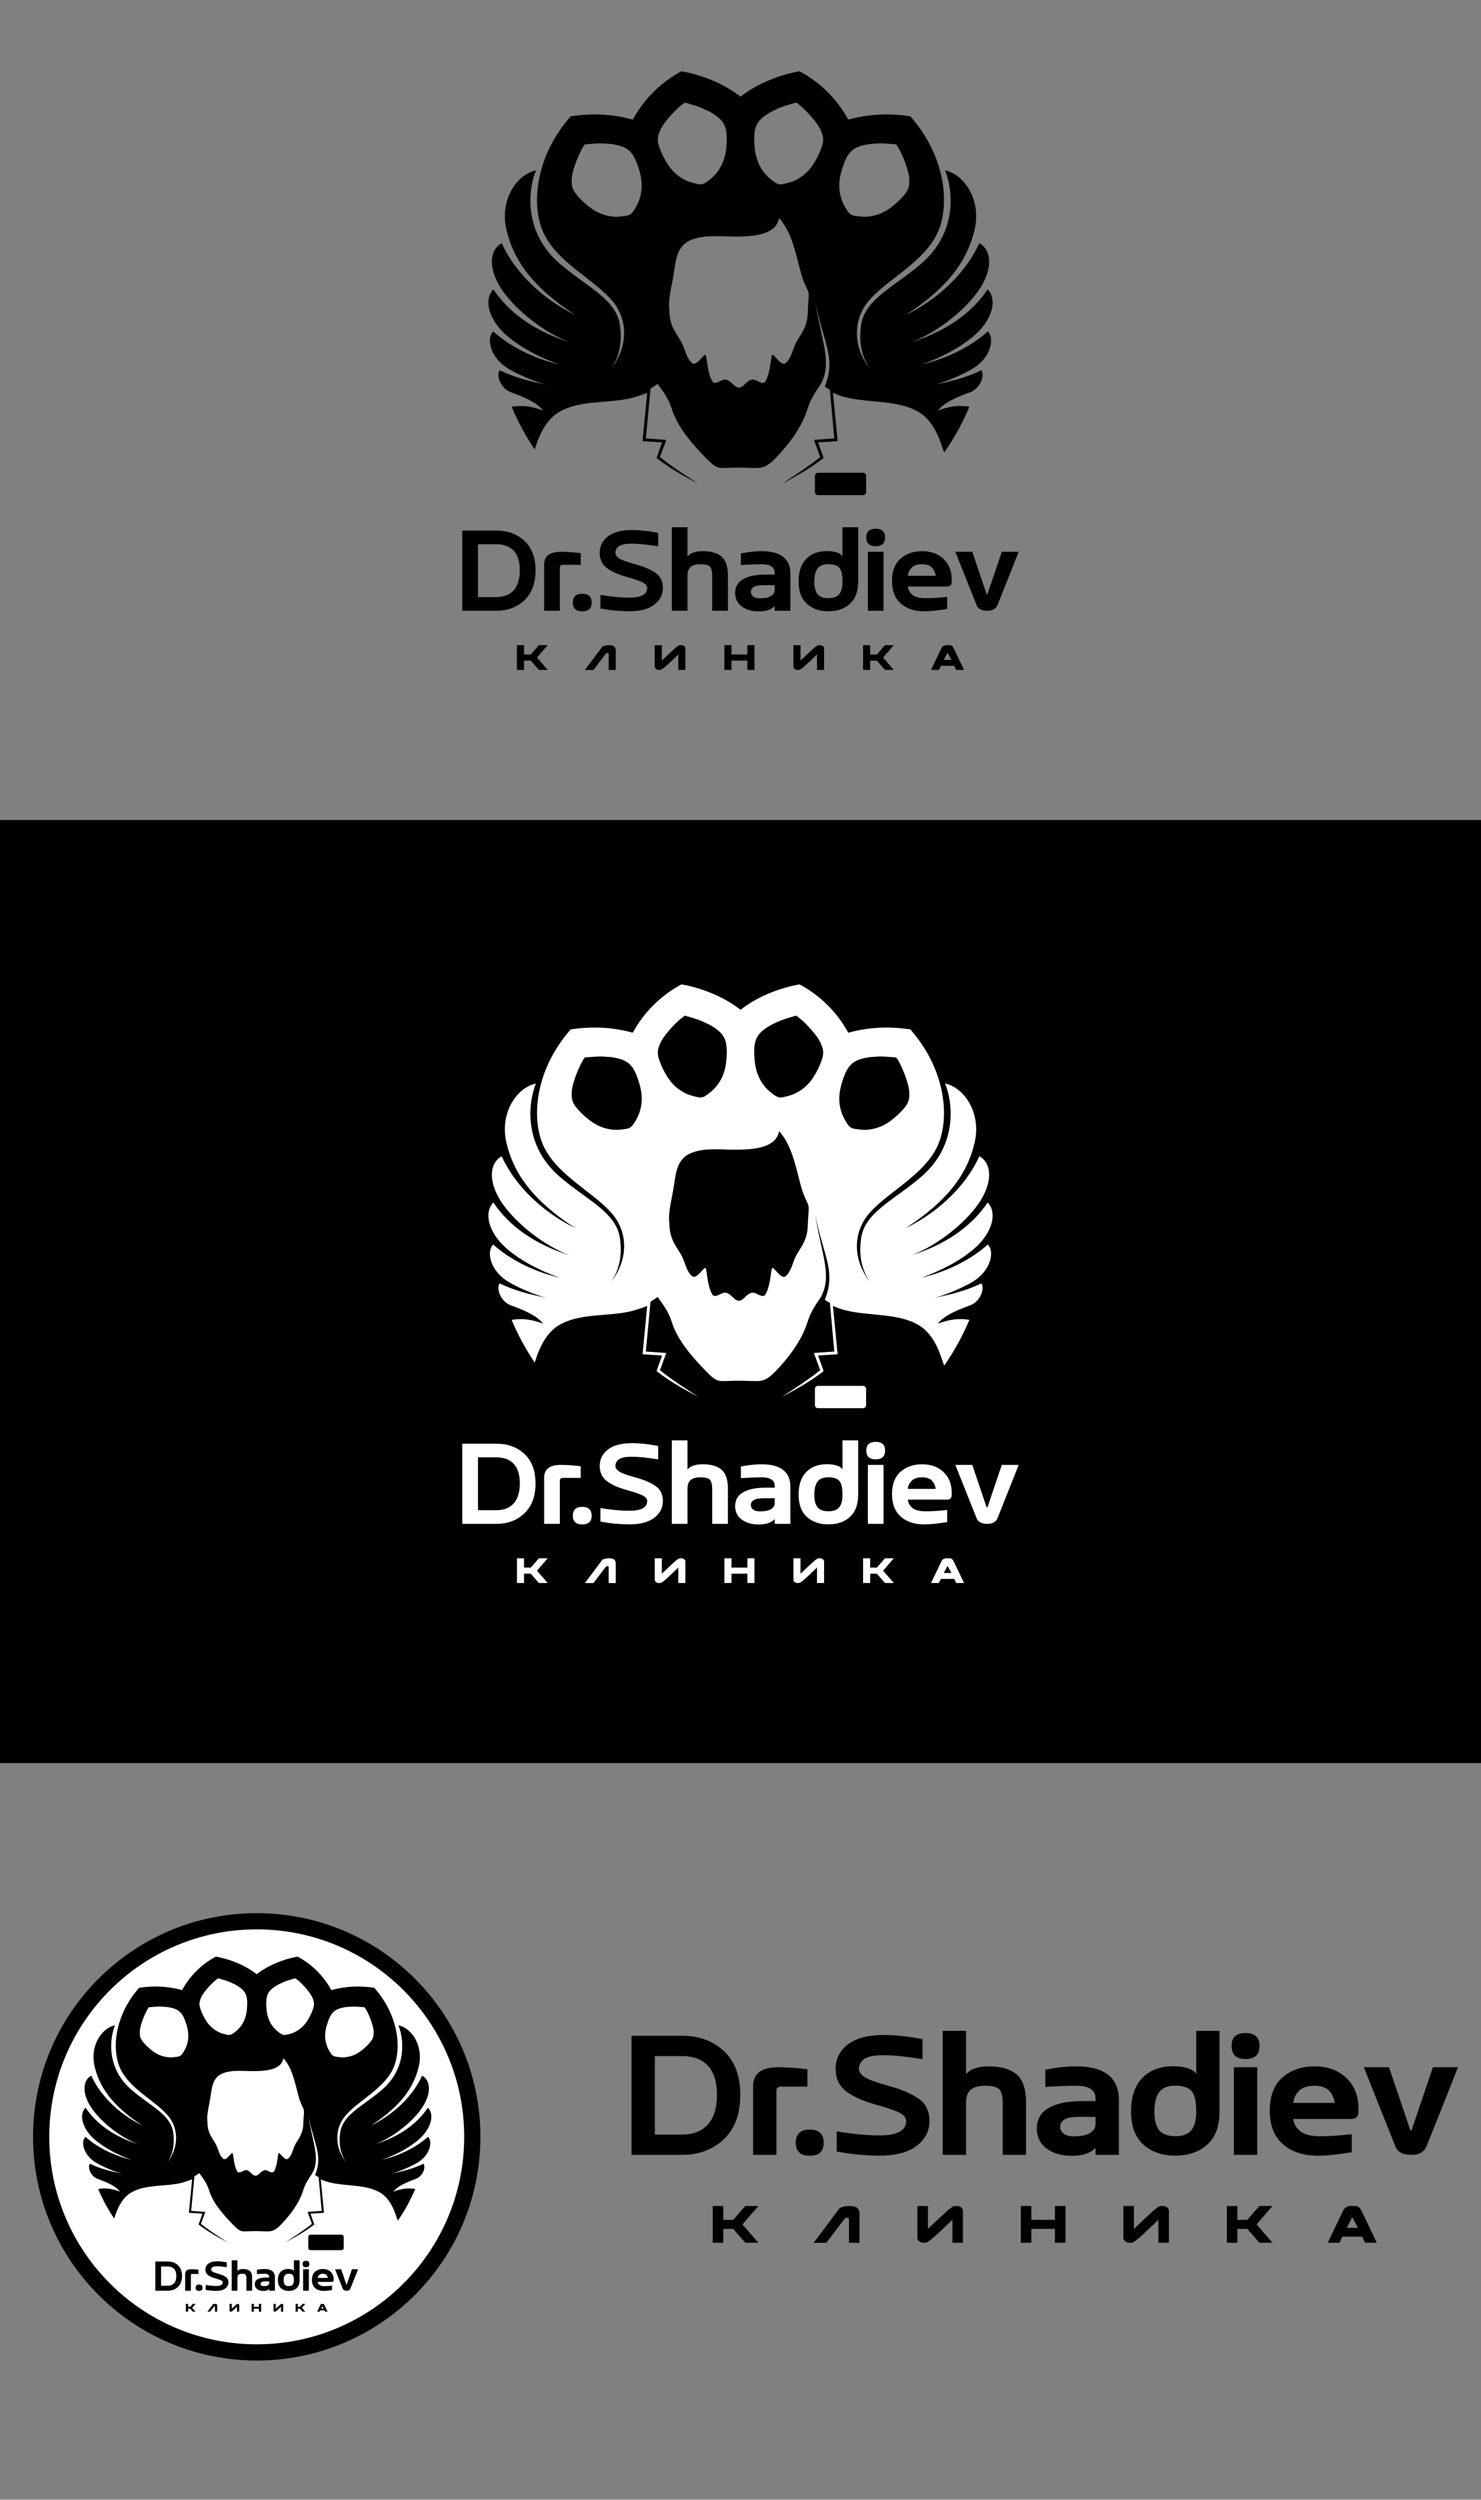
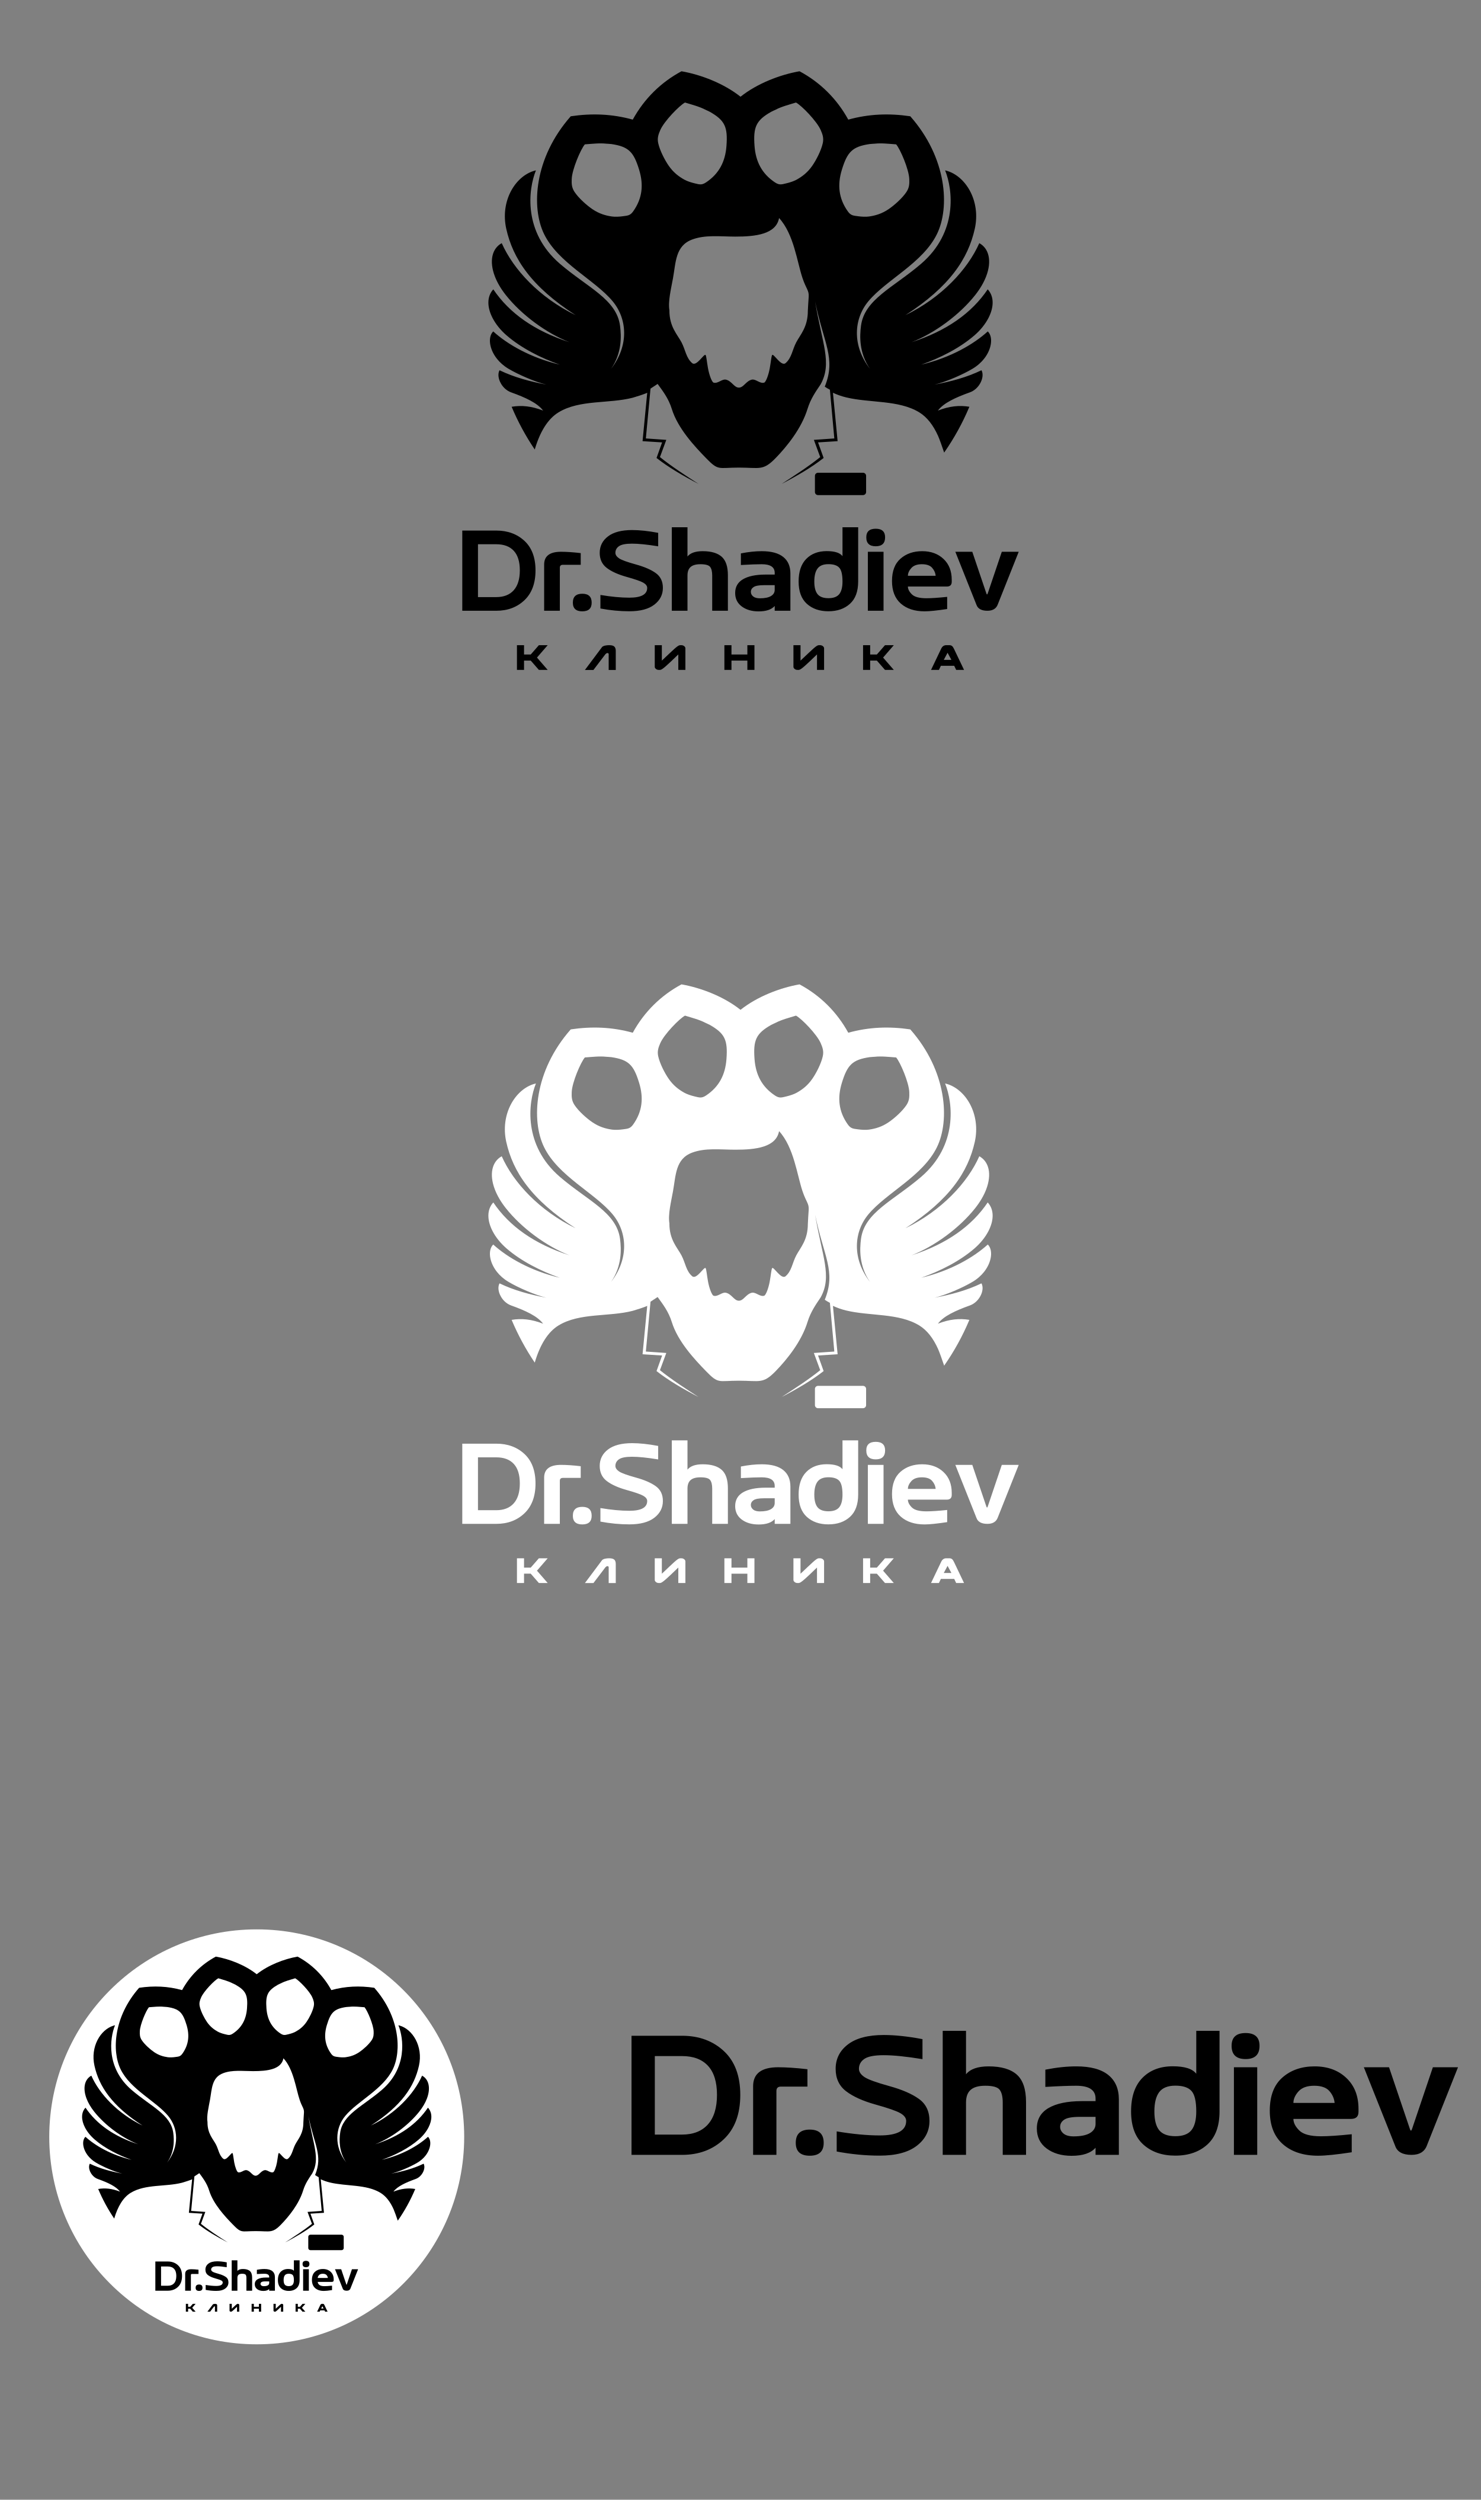
<svg xmlns="http://www.w3.org/2000/svg" xml:space="preserve" width="2098.87mm" height="3542.49mm" version="1.1" style="shape-rendering:geometricPrecision; text-rendering:geometricPrecision; image-rendering:optimizeQuality; fill-rule:evenodd; clip-rule:evenodd" viewBox="0 0 324187.91 547168.06">
  <rect x="0" y="0" width="324187.91" height="547168.06" fill="#808080" stroke="none" />
  <defs>
    <style type="text/css">  .fil2 {fill:none} .fil0 {fill:black} .fil3 {fill:white} .fil1 {fill:black;fill-rule:nonzero} .fil4 {fill:white;fill-rule:nonzero}  </style>
  </defs>
  <g id="Слой_x0020_1">
    <g id="_105553810534176">
      <path class="fil0" d="M146529.49 67978.51l5.84 -52.58c-338.43,-1967.35 379.32,-4803.74 782.56,-7039.68 635.64,-3524.71 529.24,-7077.19 4175.76,-8449.01 2885.35,-1085.46 6088.63,-654.01 9437.45,-647.01 4546.6,9.51 8952.42,-537.5 9605.5,-4065.4 3252.47,3528.19 3955.07,9690.96 5134.23,13159.1 842.09,2476.71 1440.26,2638.32 1348.33,4105.82 -64.1,1023.32 -143.04,2005.4 -183.81,3041.23 0,3550.73 -1616.9,5163.89 -2532.18,6887.12 -868.77,1635.64 -1000.35,3439.76 -2349.11,4570.43 -975.62,817.89 -2667.47,-2286.33 -2946.36,-1753.8 -170.17,324.97 -265.68,1529.31 -514.3,2903.06 -267.91,1480.35 -848.94,2992.13 -1209.32,3112.19 -910.01,303.28 -1852.38,-842.93 -2706.93,-652.05 -1282.38,286.47 -1789.17,1747.13 -2839.27,1747.13 -1050.15,0 -1556.93,-1460.65 -2839.35,-1747.13 -854.5,-190.88 -1796.89,955.33 -2706.9,652.05 -360.35,-120.06 -941.39,-1631.84 -1209.29,-3112.19 -248.62,-1373.75 -344.13,-2578.1 -514.33,-2903.06 -278.89,-532.53 -1970.71,2571.69 -2946.33,1753.8 -1348.78,-1130.67 -1480.35,-2934.79 -2349.15,-4570.43 -915.26,-1723.22 -2643.05,-3388.91 -2643.05,-6939.59zm67834.91 -14757.75l0.02 0c2160.27,1188.37 2759.06,3960.12 1519.22,7231.86 -502.25,1325.41 -1306.24,2732.85 -2430.38,4150.32 -3472.21,4378.28 -8899.92,8337.41 -13917.42,10305.14 7649.73,-2468.67 13158.16,-6359.83 16671.81,-11576.16l0.03 0c1466.12,1600.04 1351.59,3949.91 178.97,6240.59 -691.14,1350.12 -1749.82,2679.67 -3069.12,3823.04 -3220.32,2790.93 -7491.3,4954.97 -11656.74,6420.33 6413.51,-1520.12 11462.59,-4453.91 14562.51,-7272.51l0.02 0.02c1156.79,1115.79 973.52,3752.06 -835.23,6016.84 -631.33,790.52 -1460.75,1535.78 -2500.34,2155.35 -2113.09,1259.3 -5784.86,2869.28 -8311.11,3474.56 3606.67,-682.34 7089.73,-1608.21 10262.31,-3145.8l0 0.02c596.64,1068.16 59.93,2836.08 -1138.84,3968.63 -395.68,373.79 -863.44,678.38 -1386.39,865.74 -3191.49,1143.46 -5784.69,2347.62 -7007.76,3994.55 2524.73,-980.78 4685.39,-1200.84 6890.54,-837.23 -1490.11,3549.91 -3346.41,6908.21 -5521.77,10027.48 -401.72,-1203.39 -1037.31,-2987.26 -1326.18,-3633.69 -1066.44,-2386.6 -2440.96,-4142.3 -4134.96,-5175.66 -4495.72,-2742.43 -10772.02,-2012.9 -15986.59,-3268.45 -978.99,-235.75 -1968.7,-575.17 -2898.43,-1015.12l1022.86 10596.88 -4281.73 268.7 1222.77 3409.64c-2659.95,2087.31 -5832.91,3921.1 -9202.01,5682.36 2933.77,-1908 5898.81,-3816.29 8453.26,-5875.99l-1389.17 -3770.35 4476.04 -310.11 -968.67 -10665.94c-424.31,-231.27 -738.36,-393.56 -1120.58,-669.21 2526.09,-6245.9 -269.85,-9529.31 -2111.36,-18620.77 1494.82,9095.42 3797.95,13451.24 1192.82,18126.54 -1009.17,1498.2 -2163.49,3106.18 -2858.78,5362.54 -1313.59,4262.63 -4479.93,8188.64 -6971.52,10751.91 -2779.85,2859.85 -3472.96,2095.57 -8054.61,2095.57 -4581.67,0 -4424.16,764.28 -7204,-2095.57 -2491.6,-2563.27 -6168.32,-6489.28 -7481.9,-10751.91 -711.56,-2309.03 -1989.1,-3939.14 -3099.69,-5467.39l-1556.29 1023.64 -1022.11 10910.59 4476.03 310.11 -1389.15 3770.35c2554.45,2059.71 5519.49,3968 8453.23,5875.99 -3369.08,-1761.26 -6542.06,-3595.05 -9202.03,-5682.36l1222.79 -3409.64 -4281.72 -268.7 1023.23 -10600.4c-9.79,4.97 -19.99,10.01 -31.06,15.43 -10.52,5.1 -20.87,10.07 -31.56,15.09l-4.25 1.96c-10.44,4.9 -21.13,9.85 -32.59,15.06 -12.08,5.5 -24.06,10.87 -36.38,16.33l-2.67 1.17c-11.65,5.11 -23.55,10.33 -35.76,15.6l-6.01 2.58c-11.46,4.91 -23.14,9.92 -35.06,14.95l-6.53 2.72c-12.09,5.1 -24.45,10.23 -37.01,15.45l-5.88 2.44c-13.27,5.45 -26.77,10.97 -40.5,16.53l-3.14 1.28c-13.85,5.59 -27.94,11.26 -42.28,16.99l-6.22 2.46c-14.87,5.92 -29.96,11.88 -45.72,18.06 -16.31,6.39 -32.44,12.63 -48.79,18.98l-3.06 1.17 -48.07 18.44 -3.63 1.39 -46.17 17.47 -8.28 3.14c-33.55,12.62 -67.88,25.38 -102.87,38.26l-7.85 2.9 -50.34 18.41 -6.19 2.27 -54.43 19.71 -2.61 0.96 -53.32 19.12 -12.68 4.54c-35.85,12.79 -72.19,25.67 -108.96,38.6l-6.97 2.47 -47.51 16.64 -18.27 6.39 -49.16 17.1 -6.61 2.3 -56.61 19.55 -8.43 2.9 -40.38 13.84 -28.24 9.68 -44.7 15.21 -15.92 5.39 -53.8 18.26 -3.15 1.07 -59.99 20.22 -5.53 1.85c-37.41,12.56 -74.88,25.1 -112.37,37.56l-29.49 9.81 -43.05 14.27 -5.31 1.78 -53.13 17.5c-706.15,232.71 -1377.65,435.6 -1501.83,467.86 -5245.74,1362.88 -11635.77,382.83 -16263.78,3205.97 -2332.37,1422.75 -4059.05,4214.56 -5210.09,8137.36 -1977.44,-2927.93 -3676.69,-6059.13 -5060.33,-9355.54 2205.02,-363.56 4365.6,-143.45 6890.24,837.27 -1223.07,-1646.93 -3816.26,-2851.09 -7007.76,-3994.55 -522.95,-187.36 -990.71,-491.95 -1386.39,-865.74 -1198.8,-1132.55 -1735.48,-2900.47 -1138.84,-3968.63l0.02 -0.02c3172.6,1537.59 6655.62,2463.46 10262.29,3145.8 -2526.23,-605.28 -6198.02,-2215.26 -8311.11,-3474.56 -1039.6,-619.56 -1869.01,-1364.83 -2500.33,-2155.35 -1808.77,-2264.78 -1992.04,-4901.05 -835.25,-6016.84l0.03 0c3099.94,2818.59 8149,5752.38 14562.51,7272.5 -4165.46,-1465.36 -8436.42,-3629.41 -11656.76,-6420.33 -1319.29,-1143.36 -2377.98,-2472.91 -3069.12,-3823.04 -1172.62,-2290.68 -1287.15,-4640.55 178.97,-6240.59l0.03 0c3513.67,5216.33 9022.08,9107.5 16671.81,11576.16 -5017.5,-1967.73 -10445.19,-5926.85 -13917.42,-10305.14 -1124.13,-1417.47 -1928.12,-2824.91 -2430.38,-4150.32 -1239.84,-3271.74 -641.05,-6043.49 1519.22,-7231.86l0.02 0c2546.99,5751.27 8242.48,11907.11 16165.25,15760.46 -9654.87,-6228.25 -13714.1,-12343.16 -15173.6,-18898.12 -1337.38,-6006.51 1887.92,-11392.31 6009.51,-12665.13 138.7,-42.8 343.56,-96.14 484.15,-129.54 -1704.22,4226.57 -2808.74,13520.26 5248.53,20444.74 6059.97,5207.99 12396.79,7765.08 13162.08,13568.11 304.61,2310.04 426.4,5932.49 -1945.78,9414.28 3940.04,-5102.63 3538.43,-10935.17 316.19,-14793.01 -3934.06,-4710.03 -11926.43,-8366.47 -15011.91,-14725.62 -2808.47,-5788.27 -2213.25,-16593.29 5855.87,-25747.8 4652.62,-683.45 9050.66,-516.65 13573.68,732.5 2531.95,-4618.45 6212.23,-8194.89 10667.11,-10585.17 4303.74,755.61 9273.15,2675.53 12919.35,5573.5 3646.18,-2897.97 8615.59,-4817.89 12919.33,-5573.5 4454.88,2390.28 8135.2,5966.72 10667.13,10585.17 4523.04,-1249.15 8921.05,-1415.95 13573.68,-732.5l0.48 0.43 -0.51 -0.43c8069.13,9154.51 8664.34,19959.53 5855.87,25747.8 -3085.48,6359.15 -11077.85,10015.59 -15011.89,14725.62 -3222.25,3857.84 -3623.86,9690.38 316.18,14793.01 -2372.18,-3481.79 -2250.37,-7104.25 -1945.78,-9414.28 765.3,-5803.03 7102.13,-8360.12 13162.08,-13568.11 8057.29,-6924.49 6952.75,-16218.17 5248.53,-20444.74 57.52,13.65 180.08,43.26 237.23,58.49 4238.44,1129.86 7620.39,6610.24 6256.42,12736.18 -1459.49,6554.96 -5518.71,12669.87 -15173.6,18898.12 7922.77,-3853.36 13618.26,-10009.2 16165.25,-15760.46zm-88610.14 -11222.19c919.97,1391.02 2683.56,2945.09 3916.05,3780.98 1470.86,997.56 2850.18,1405.8 4298.1,1612.5 662.72,94.56 1596.25,53.4 2405.94,-60.89 1022.96,-144.4 1562.8,-128.65 2233.26,-1072.99 2004.84,-2823.77 2301.46,-5796.09 1307.28,-9068.34 -1204.33,-3963.79 -2311.19,-5088.41 -6064.42,-5655.52 -376.88,-57 -785.82,-45.06 -1146.01,-85.72 -1445.64,-163.36 -3093.99,35.23 -4681.66,147.11 -916.17,1066.43 -2809.65,5504.09 -2876.41,7608.28 -28.53,899.63 -49.55,1800.55 607.86,2794.6zm18326.02 -10668.33c357.06,1629.06 1442.33,3714.08 2290.93,4937.86 1012.72,1460.5 2152.3,2338.23 3428.53,3052.67 584.19,326.97 1469.87,624.91 2266.34,810.01 1006.28,233.83 1504.23,442.99 2469.85,-196.39 2887.53,-1911.84 4235.05,-4577.72 4486.5,-7988.4 304.56,-4131.49 -322.85,-5579.4 -3619.68,-7460.58 -331.05,-188.95 -716.86,-325.12 -1038.21,-492.83 -1289.73,-673.19 -2898.89,-1081.77 -4420.23,-1549.41 -1238.88,664.71 -4603.92,4122.25 -5424.26,6061.13 -350.74,828.93 -694.94,1661.79 -439.77,2825.94zm34982.05 72152.39l9852.23 0c371.67,0 675.74,304.07 675.74,675.74l0 3539.62c0,371.66 -304.07,675.76 -675.74,675.76l-9852.23 0c-371.66,0 -675.74,-304.1 -675.74,-675.76l0 -3539.62c0,-371.67 304.08,-675.74 675.74,-675.74zm19371.36 -61484.05c-919.96,1391.02 -2683.56,2945.09 -3916.02,3780.98 -1470.88,997.56 -2850.18,1405.8 -4298.14,1612.5 -662.7,94.56 -1596.24,53.4 -2405.92,-60.89 -1022.96,-144.4 -1562.78,-128.65 -2233.24,-1072.99 -2004.86,-2823.77 -2301.49,-5796.09 -1307.29,-9068.34 1204.33,-3963.79 2311.19,-5088.41 6064.42,-5655.52 376.88,-57 785.81,-45.06 1146.01,-85.72 1445.64,-163.36 3094.01,35.23 4681.66,147.11 916.17,1066.43 2809.66,5504.09 2876.39,7608.28 28.54,899.63 49.55,1800.55 -607.86,2794.6zm-18326 -10668.33c-357.06,1629.06 -1442.35,3714.08 -2290.91,4937.86 -1012.74,1460.5 -2152.3,2338.23 -3428.56,3052.67 -584.18,326.97 -1469.84,624.91 -2266.34,810.01 -1006.27,233.83 -1504.23,442.99 -2469.84,-196.39 -2887.54,-1911.84 -4235.05,-4577.72 -4486.48,-7988.4 -304.59,-4131.49 322.83,-5579.4 3619.66,-7460.58 331.05,-188.95 716.86,-325.12 1038.19,-492.83 1289.73,-673.19 2898.89,-1081.77 4420.25,-1549.41 1238.88,664.71 4603.9,4122.25 5424.26,6061.13 350.74,828.93 694.96,1661.79 439.77,2825.94z" />
      <path class="fil1" d="M108645.29 133689.3l-7452.63 0 0 -17552.37 7452.63 0c2482.77,0 4532.99,752.61 6150.68,2249.18 1617.68,1500.92 2426.53,3659.28 2426.53,6470.77 0,2811.5 -808.85,4987.17 -2426.53,6526.99 -1617.69,1535.52 -3667.91,2305.43 -6150.68,2305.43zm-12.97 -2988.84c1656.61,0 2928.27,-501.74 3819.31,-1496.58 891.01,-999.16 1336.53,-2452.49 1336.53,-4359.98 0,-1898.84 -441.2,-3326.22 -1327.9,-4282.12 -886.7,-955.9 -2162.68,-1431.71 -3827.95,-1431.71l-4005.31 0 0 11570.39 4005.31 0zm13914.71 2988.84l-3434.36 0 0 -10112.73c0,-1868.55 1228.42,-2798.51 3685.23,-2798.51 1193.81,0 2634.17,95.15 4321.06,289.81l0 2560.61 -3901.49 0c-449.85,0 -670.44,216.27 -670.44,644.48l0 9416.34zm4913.64 125.42c-1375.47,0 -2063.21,-631.49 -2063.21,-1898.82 0,-1301.95 687.74,-1950.73 2063.21,-1950.73 1371.14,0 2054.55,648.79 2054.55,1950.73 0,1267.33 -683.4,1898.82 -2054.55,1898.82zm10290.06 -12.96c-2067.52,0 -4173.98,-203.3 -6319.36,-605.55l0 -2967.21c2370.31,397.95 4485.42,596.92 6332.34,596.92 2603.88,0 3905.83,-713.71 3905.83,-2141.07 0,-432.53 -289.8,-813.16 -860.75,-1141.9 -575.27,-328.72 -1795.03,-752.61 -3659.28,-1271.67 -1859.9,-519.03 -3304.56,-1172.16 -4334.02,-1959.38 -1025.11,-787.21 -1539.84,-1885.86 -1539.84,-3295.95 0,-1483.61 609.88,-2690.38 1820.99,-3611.69 1211.11,-921.28 2971.54,-1379.78 5276.95,-1379.78 1647.97,0 3546.82,203.28 5700.84,609.88l0 2949.91c-2370.29,-389.3 -4277.78,-583.93 -5713.81,-583.93 -1366.8,0 -2318.39,181.66 -2850.41,544.99 -532.02,363.33 -800.2,852.1 -800.2,1457.64 0,449.85 272.5,856.44 813.18,1219.78 540.67,363.32 1760.41,804.51 3654.92,1327.88 1898.85,523.37 3356.51,1159.21 4385.94,1903.16 1025.11,743.97 1539.83,1820.97 1539.83,3231.06 0,1483.61 -627.16,2712 -1881.52,3672.24 -1254.36,964.58 -3079.69,1444.68 -5471.62,1444.68zm21583.63 -112.46l-3434.34 0 0 -7716.46c0,-869.42 -155.73,-1500.92 -462.8,-1890.2 -311.45,-389.27 -1012.17,-579.61 -2110.8,-579.61 -973.21,0 -1686.89,198.97 -2149.71,601.23 -458.49,397.95 -687.74,1025.13 -687.74,1868.58l0 7716.46 -3434.34 0 0 -18274.71 3434.34 0 0 6401.55c622.85,-778.56 1734.48,-1167.85 3330.54,-1167.85 1859.91,0 3244.03,406.58 4152.36,1211.11 908.34,808.84 1362.49,2154.02 1362.49,4035.57l0 7794.32zm7002.78 -2724.99c1072.7,0 1881.55,-164.36 2426.54,-493.09 545.01,-328.73 817.5,-778.55 817.5,-1345.2l0 -1038.07 -2318.41 0c-1115.95,0 -1877.2,134.07 -2288.13,406.57 -406.57,268.19 -614.19,622.85 -614.19,1064.05 0,389.28 168.68,718.02 501.74,994.85 333.04,272.5 826.15,410.89 1474.94,410.89zm-276.81 2863.4c-1496.58,0 -2724.99,-359.01 -3689.55,-1077.01 -960.24,-718.02 -1444.67,-1699.88 -1444.67,-2949.91 0,-1336.55 575.27,-2340.03 1717.16,-3010.46 1146.22,-670.44 2763.93,-1012.14 4861.72,-1020.8l2076.19 0 0 -380.63c0,-1258.67 -951.59,-1885.86 -2850.43,-1885.86 -1064.03,0 -2582.25,56.24 -4550.29,173.02l0 -2543.32c1647.95,-324.41 3170.49,-484.44 4563.26,-484.44 2093.49,0 3663.59,423.88 4706,1263.01 1046.74,839.11 1565.79,2045.91 1565.79,3616.01l0 8161.98 -3434.34 0 0 -1051.08c-692.07,791.55 -1864.24,1189.49 -3520.85,1189.49zm15281.56 -2889.35c1094.31,0 1885.86,-294.14 2361.64,-878.05 475.78,-588.24 718,-1509.55 718,-2768.24 0,-1505.23 -237.88,-2517.37 -713.68,-3032.08 -471.47,-514.72 -1263.02,-769.93 -2365.97,-769.93 -1107.31,0 -1898.85,315.76 -2378.97,947.26 -475.79,635.83 -713.69,1587.42 -713.69,2854.75 0,1258.68 237.9,2180 713.69,2768.24 480.12,583.92 1271.66,878.05 2378.97,878.05zm-12.99 2863.4c-1937.78,0 -3503.55,-544.99 -4710.32,-1634.99 -1202.46,-1089.98 -1803.69,-2716.32 -1803.69,-4887.67 0,-2154.05 557.97,-3802 1673.93,-4939.59 1111.61,-1133.23 2603.86,-1704.19 4472.44,-1704.19 1756.09,0 2910.97,367.64 3460.27,1102.97l0 -6323.71 3430.05 0 0 11864.51c0,2171.35 -596.92,3797.69 -1799.37,4887.67 -1198.14,1090 -2772.56,1634.99 -4723.31,1634.99zm12076.45 -112.46l-3434.34 0 0 -12911.24 3434.34 0 0 12911.24zm-1712.84 -14118.01c-1375.48,0 -2063.21,-648.82 -2063.21,-1950.75 0,-1258.7 687.73,-1885.86 2063.21,-1885.86 1371.13,0 2054.53,627.16 2054.53,1885.86 0,1301.93 -683.4,1950.75 -2054.53,1950.75zm13118.86 6462.1c-60.56,-648.8 -315.76,-1232.73 -774.24,-1751.78 -454.17,-519.06 -1202.46,-778.58 -2240.56,-778.58 -1042.41,0 -1808,276.84 -2309.74,834.82 -497.42,557.95 -748.29,1124.58 -748.29,1695.54l6072.83 0zm-2409.25 7781.33c-2188.63,0 -3927.43,-566.62 -5212.07,-1695.52 -1288.97,-1133.25 -1933.45,-2781.23 -1933.45,-4943.91 0,-2171.33 622.85,-3802 1868.56,-4892 1245.72,-1090 2824.48,-1634.99 4731.96,-1634.99 1920.48,0 3477.6,566.62 4675.72,1699.86 1202.46,1133.25 1799.37,2655.79 1799.37,4571.93l0 419.56c0,700.72 -363.35,1051.08 -1090,1051.08l-8503.69 0c0,566.62 289.8,1137.57 865.09,1704.2 575.27,570.94 1639.3,856.41 3192.12,856.41 1055.38,0 2569.26,-99.49 4537.31,-302.77l0 2660.1c-2231.91,337.38 -3875.54,506.05 -4930.94,506.05zm13737.39 -125.42c-1293.28,0 -2093.49,-436.86 -2396.26,-1306.26l-4623.83 -11604.98 3711.18 0 3079.66 9109.24c51.9,151.38 103.83,229.25 151.38,229.25 51.93,0 108.14,-86.51 164.37,-255.21l3066.7 -9083.28 3702.51 0 -4576.25 11505.5c-337.37,938.61 -1098.63,1405.74 -2279.47,1405.74z" />
      <path class="fil1" d="M114710.64 141223.17l-1550.7 0 0 5416.71 1550.7 0 0 -2046.07 1464.55 0 1787.61 2046.07 1927.63 0 -2347.6 -2702.96 2347.6 -2713.75 -1927.63 0 -1787.61 2046.1 -1464.55 0 0 -2046.1zm20078.61 1227.65c0,-251.27 -35.9,-457.68 -107.69,-619.21 -71.81,-161.53 -172.3,-287.17 -301.53,-376.89 -129.22,-89.76 -283.57,-150.77 -463.07,-183.08 -179.47,-32.3 -380.49,-48.47 -603.04,-48.47 -287.17,0 -568.96,28.73 -845.34,86.16 -276.42,57.44 -497.17,157.93 -662.29,301.53l-3769.08 5039.78 1863.02 0 2616.81 -3446.02c64.61,-71.78 134.6,-132.8 209.99,-183.05 75.38,-50.28 159.73,-75.39 253.05,-75.39 71.81,0 132.83,23.32 183.08,70 50.25,46.66 75.38,91.52 75.38,134.6l0 3499.86 1550.72 0 0 -4199.82zm14005.02 -1216.87c7.18,-7.18 28.71,-10.78 64.59,-10.78l290.77 0c122.05,0 236.92,19.74 344.61,59.25 107.69,39.48 201.01,91.52 279.99,156.13 78.96,64.63 141.78,138.21 188.45,220.78 46.66,82.56 70,163.31 70,242.28l0 4738.26 -1550.72 0 0 -3392.17c-603.04,581.52 -1125.32,1082.28 -1566.86,1502.25 -441.5,419.99 -818.41,766.39 -1130.71,1039.2 -312.28,272.8 -567.17,477.42 -764.59,613.8 -197.41,136.4 -353.57,211.81 -468.44,226.16 -7.17,7.17 -25.13,10.77 -53.84,10.77l-301.53 0c-114.86,0 -226.14,-19.74 -333.82,-59.22 -107.69,-39.5 -201.03,-91.55 -279.99,-156.16 -78.99,-64.59 -141.81,-136.4 -188.47,-215.36 -46.66,-78.97 -69.99,-161.53 -69.99,-247.69l0 -4738.28 1550.69 0 0 3381.41c624.6,-588.7 1157.65,-1093.03 1599.19,-1513.01 441.5,-419.99 813.02,-764.59 1114.56,-1033.81 301.53,-269.22 547.4,-470.23 737.66,-603.04 190.25,-132.82 346.39,-206.4 468.44,-220.77zm11323.59 -10.78l-1550.69 0 0 5416.71 1550.69 0 0 -2046.07 3478.33 0 0 2046.07 1550.69 0 0 -5416.71 -1550.69 0 0 2046.1 -3478.33 0 0 -2046.1zm19034.04 10.78c7.2,-7.18 28.73,-10.78 64.61,-10.78l290.77 0c122.05,0 236.92,19.74 344.61,59.25 107.69,39.48 201.01,91.52 279.99,156.13 78.96,64.63 141.78,138.21 188.45,220.78 46.65,82.56 69.99,163.31 69.99,242.28l0 4738.26 -1550.7 0 0 -3392.17c-603.05,581.52 -1125.34,1082.28 -1566.86,1502.25 -441.52,419.99 -818.41,766.39 -1130.71,1039.2 -312.3,272.8 -567.17,477.42 -764.59,613.8 -197.43,136.4 -353.57,211.81 -468.44,226.16 -7.18,7.17 -25.13,10.77 -53.84,10.77l-301.53 0c-114.86,0 -226.14,-19.74 -333.83,-59.22 -107.69,-39.5 -201.01,-91.55 -279.97,-156.16 -78.99,-64.59 -141.81,-136.4 -188.47,-215.36 -46.68,-78.97 -69.99,-161.53 -69.99,-247.69l0 -4738.28 1550.69 0 0 3381.41c624.6,-588.7 1157.64,-1093.03 1599.17,-1513.01 441.52,-419.99 813.04,-764.59 1114.57,-1033.81 301.52,-269.22 547.4,-470.23 737.65,-603.04 190.25,-132.82 346.4,-206.4 468.44,-220.77zm11323.61 -10.78l-1550.69 0 0 5416.71 1550.69 0 0 -2046.07 1464.56 0 1787.61 2046.07 1927.61 0 -2347.6 -2702.96 2347.6 -2713.75 -1927.61 0 -1787.61 2046.1 -1464.56 0 0 -2046.1zm15480.35 4512.14l2918.34 0 430.74 904.57 1723.02 0 -2218.37 -4641.36c-122.05,-258.44 -256.66,-452.27 -403.83,-581.51 -147.17,-129.22 -342.81,-193.85 -586.9,-193.85l-689.19 0c-495.38,0 -865.11,258.46 -1109.21,775.35l-2218.35 4641.36 1723 0 430.75 -904.57zm2304.51 -1292.26l-1669.16 0 829.2 -1561.47 839.96 1561.47z" />
      <polygon class="fil2" points="-0,0 324187.91,0 324187.91,547168.06 -0,547168.06 " />
-       <polygon class="fil0" points="-0,179500.07 324187.91,179500.07 324187.91,385926.05 -0,385926.05 " />
      <path class="fil3" d="M146529.49 267849.83l5.84 -52.58c-338.43,-1967.35 379.32,-4803.74 782.56,-7039.68 635.64,-3524.71 529.24,-7077.19 4175.76,-8449.01 2885.35,-1085.46 6088.63,-654.01 9437.45,-647.01 4546.6,9.51 8952.42,-537.5 9605.5,-4065.4 3252.47,3528.19 3955.07,9690.96 5134.23,13159.1 842.09,2476.71 1440.26,2638.32 1348.33,4105.82 -64.1,1023.32 -143.04,2005.4 -183.81,3041.23 0,3550.73 -1616.9,5163.89 -2532.18,6887.12 -868.77,1635.64 -1000.35,3439.76 -2349.11,4570.43 -975.62,817.89 -2667.47,-2286.33 -2946.36,-1753.8 -170.17,324.97 -265.68,1529.31 -514.3,2903.06 -267.91,1480.35 -848.94,2992.13 -1209.32,3112.19 -910.01,303.28 -1852.38,-842.93 -2706.93,-652.05 -1282.38,286.47 -1789.17,1747.13 -2839.27,1747.13 -1050.15,0 -1556.93,-1460.65 -2839.35,-1747.13 -854.5,-190.88 -1796.89,955.33 -2706.9,652.05 -360.35,-120.06 -941.39,-1631.84 -1209.29,-3112.19 -248.62,-1373.75 -344.13,-2578.1 -514.33,-2903.06 -278.89,-532.53 -1970.71,2571.69 -2946.33,1753.8 -1348.78,-1130.67 -1480.35,-2934.79 -2349.15,-4570.43 -915.26,-1723.22 -2643.05,-3388.91 -2643.05,-6939.59zm67834.91 -14757.75l0.02 0c2160.27,1188.37 2759.06,3960.12 1519.22,7231.86 -502.25,1325.41 -1306.24,2732.85 -2430.38,4150.32 -3472.21,4378.28 -8899.92,8337.41 -13917.42,10305.14 7649.73,-2468.67 13158.16,-6359.83 16671.81,-11576.16l0.03 0c1466.12,1600.04 1351.59,3949.91 178.97,6240.59 -691.14,1350.12 -1749.82,2679.67 -3069.12,3823.04 -3220.32,2790.93 -7491.3,4954.97 -11656.74,6420.33 6413.51,-1520.12 11462.59,-4453.91 14562.51,-7272.51l0.02 0.02c1156.79,1115.79 973.52,3752.06 -835.23,6016.84 -631.33,790.52 -1460.75,1535.78 -2500.34,2155.35 -2113.09,1259.3 -5784.86,2869.28 -8311.11,3474.56 3606.67,-682.34 7089.73,-1608.21 10262.31,-3145.8l0 0.02c596.64,1068.16 59.93,2836.08 -1138.84,3968.63 -395.68,373.79 -863.44,678.38 -1386.39,865.74 -3191.49,1143.46 -5784.69,2347.62 -7007.76,3994.55 2524.73,-980.78 4685.39,-1200.84 6890.54,-837.23 -1490.11,3549.91 -3346.41,6908.21 -5521.77,10027.48 -401.72,-1203.39 -1037.31,-2987.26 -1326.18,-3633.69 -1066.44,-2386.6 -2440.96,-4142.3 -4134.96,-5175.66 -4495.72,-2742.43 -10772.02,-2012.9 -15986.59,-3268.45 -978.99,-235.75 -1968.7,-575.17 -2898.43,-1015.12l1022.86 10596.88 -4281.73 268.7 1222.77 3409.64c-2659.95,2087.31 -5832.91,3921.1 -9202.01,5682.36 2933.77,-1908 5898.81,-3816.29 8453.26,-5875.99l-1389.17 -3770.35 4476.04 -310.11 -968.67 -10665.94c-424.31,-231.27 -738.36,-393.56 -1120.58,-669.21 2526.09,-6245.9 -269.85,-9529.31 -2111.36,-18620.77 1494.82,9095.42 3797.95,13451.24 1192.82,18126.54 -1009.17,1498.2 -2163.49,3106.18 -2858.78,5362.54 -1313.59,4262.63 -4479.93,8188.64 -6971.52,10751.91 -2779.85,2859.85 -3472.96,2095.57 -8054.61,2095.57 -4581.67,0 -4424.16,764.28 -7204,-2095.57 -2491.6,-2563.27 -6168.32,-6489.28 -7481.9,-10751.91 -711.56,-2309.03 -1989.1,-3939.14 -3099.69,-5467.39l-1556.29 1023.64 -1022.11 10910.59 4476.03 310.11 -1389.15 3770.35c2554.45,2059.71 5519.49,3968 8453.23,5875.99 -3369.08,-1761.26 -6542.06,-3595.05 -9202.03,-5682.36l1222.79 -3409.64 -4281.72 -268.7 1023.23 -10600.4c-9.79,4.97 -19.99,10.01 -31.06,15.43 -10.52,5.1 -20.87,10.07 -31.56,15.09l-4.25 1.96c-10.44,4.9 -21.13,9.85 -32.59,15.06 -12.08,5.5 -24.06,10.87 -36.38,16.33l-2.67 1.17c-11.65,5.11 -23.55,10.33 -35.76,15.6l-6.01 2.58c-11.46,4.91 -23.14,9.92 -35.06,14.95l-6.53 2.72c-12.09,5.1 -24.45,10.23 -37.01,15.45l-5.88 2.44c-13.27,5.45 -26.77,10.97 -40.5,16.53l-3.14 1.28c-13.85,5.59 -27.94,11.26 -42.28,16.99l-6.22 2.46c-14.87,5.92 -29.96,11.88 -45.72,18.06 -16.31,6.39 -32.44,12.63 -48.79,18.98l-3.06 1.17 -48.07 18.44 -3.63 1.39 -46.17 17.47 -8.28 3.14c-33.55,12.62 -67.88,25.38 -102.87,38.26l-7.85 2.9 -50.34 18.41 -6.19 2.27 -54.43 19.71 -2.61 0.96 -53.32 19.12 -12.68 4.54c-35.85,12.79 -72.19,25.67 -108.96,38.6l-6.97 2.47 -47.51 16.64 -18.27 6.39 -49.16 17.1 -6.61 2.3 -56.61 19.55 -8.43 2.9 -40.38 13.84 -28.24 9.68 -44.7 15.21 -15.92 5.39 -53.8 18.26 -3.15 1.07 -59.99 20.22 -5.53 1.85c-37.41,12.56 -74.88,25.1 -112.37,37.56l-29.49 9.81 -43.05 14.27 -5.31 1.78 -53.13 17.5c-706.15,232.71 -1377.65,435.6 -1501.83,467.86 -5245.74,1362.88 -11635.77,382.83 -16263.78,3205.97 -2332.37,1422.75 -4059.05,4214.56 -5210.09,8137.36 -1977.44,-2927.93 -3676.69,-6059.13 -5060.33,-9355.54 2205.02,-363.56 4365.6,-143.45 6890.24,837.27 -1223.07,-1646.93 -3816.26,-2851.09 -7007.76,-3994.55 -522.95,-187.36 -990.71,-491.95 -1386.39,-865.74 -1198.8,-1132.55 -1735.48,-2900.47 -1138.84,-3968.63l0.02 -0.02c3172.6,1537.59 6655.62,2463.46 10262.29,3145.8 -2526.23,-605.28 -6198.02,-2215.26 -8311.11,-3474.56 -1039.6,-619.56 -1869.01,-1364.83 -2500.33,-2155.35 -1808.77,-2264.78 -1992.04,-4901.05 -835.25,-6016.84l0.03 0c3099.94,2818.59 8149,5752.38 14562.51,7272.5 -4165.46,-1465.36 -8436.42,-3629.41 -11656.76,-6420.33 -1319.29,-1143.36 -2377.98,-2472.91 -3069.12,-3823.04 -1172.62,-2290.68 -1287.15,-4640.55 178.97,-6240.59l0.03 0c3513.67,5216.33 9022.08,9107.5 16671.81,11576.16 -5017.5,-1967.73 -10445.19,-5926.85 -13917.42,-10305.14 -1124.13,-1417.47 -1928.12,-2824.91 -2430.38,-4150.32 -1239.84,-3271.74 -641.05,-6043.49 1519.22,-7231.86l0.02 0c2546.99,5751.27 8242.48,11907.11 16165.25,15760.46 -9654.87,-6228.25 -13714.1,-12343.16 -15173.6,-18898.12 -1337.38,-6006.51 1887.92,-11392.31 6009.51,-12665.13 138.7,-42.8 343.56,-96.14 484.15,-129.54 -1704.22,4226.57 -2808.74,13520.26 5248.53,20444.74 6059.97,5207.99 12396.79,7765.08 13162.08,13568.11 304.61,2310.04 426.4,5932.49 -1945.78,9414.28 3940.04,-5102.63 3538.43,-10935.17 316.19,-14793.01 -3934.06,-4710.03 -11926.43,-8366.47 -15011.91,-14725.62 -2808.47,-5788.27 -2213.25,-16593.29 5855.87,-25747.8 4652.62,-683.45 9050.66,-516.65 13573.68,732.5 2531.95,-4618.45 6212.23,-8194.89 10667.11,-10585.17 4303.74,755.61 9273.15,2675.53 12919.35,5573.5 3646.18,-2897.97 8615.59,-4817.89 12919.33,-5573.5 4454.88,2390.28 8135.2,5966.72 10667.13,10585.17 4523.04,-1249.15 8921.05,-1415.95 13573.68,-732.5l0.48 0.43 -0.51 -0.43c8069.13,9154.51 8664.34,19959.53 5855.87,25747.8 -3085.48,6359.15 -11077.85,10015.59 -15011.89,14725.62 -3222.25,3857.84 -3623.86,9690.38 316.18,14793.01 -2372.18,-3481.79 -2250.37,-7104.25 -1945.78,-9414.28 765.3,-5803.03 7102.13,-8360.12 13162.08,-13568.11 8057.29,-6924.49 6952.75,-16218.17 5248.53,-20444.74 57.52,13.65 180.08,43.26 237.23,58.49 4238.44,1129.86 7620.39,6610.24 6256.42,12736.18 -1459.49,6554.96 -5518.71,12669.87 -15173.6,18898.12 7922.77,-3853.36 13618.26,-10009.2 16165.25,-15760.46zm-88610.14 -11222.19c919.97,1391.02 2683.56,2945.09 3916.05,3780.98 1470.86,997.56 2850.18,1405.8 4298.1,1612.5 662.72,94.56 1596.25,53.4 2405.94,-60.89 1022.96,-144.4 1562.8,-128.65 2233.26,-1072.99 2004.84,-2823.77 2301.46,-5796.09 1307.28,-9068.34 -1204.33,-3963.79 -2311.19,-5088.41 -6064.42,-5655.52 -376.88,-57 -785.82,-45.06 -1146.01,-85.72 -1445.64,-163.36 -3093.99,35.23 -4681.66,147.11 -916.17,1066.43 -2809.65,5504.09 -2876.41,7608.28 -28.53,899.63 -49.55,1800.55 607.86,2794.6zm18326.02 -10668.33c357.06,1629.06 1442.33,3714.08 2290.93,4937.86 1012.72,1460.5 2152.3,2338.23 3428.53,3052.67 584.19,326.97 1469.87,624.91 2266.34,810.01 1006.28,233.83 1504.23,442.99 2469.85,-196.39 2887.53,-1911.84 4235.05,-4577.72 4486.5,-7988.4 304.56,-4131.49 -322.85,-5579.4 -3619.68,-7460.58 -331.05,-188.95 -716.86,-325.12 -1038.21,-492.83 -1289.73,-673.19 -2898.89,-1081.77 -4420.23,-1549.41 -1238.88,664.71 -4603.92,4122.25 -5424.26,6061.13 -350.74,828.93 -694.94,1661.79 -439.77,2825.94zm34982.05 72152.39l9852.23 0c371.67,0 675.74,304.07 675.74,675.74l0 3539.62c0,371.66 -304.07,675.76 -675.74,675.76l-9852.23 0c-371.66,0 -675.74,-304.1 -675.74,-675.76l0 -3539.62c0,-371.67 304.08,-675.74 675.74,-675.74zm19371.36 -61484.05c-919.96,1391.02 -2683.56,2945.09 -3916.02,3780.98 -1470.88,997.56 -2850.18,1405.8 -4298.14,1612.5 -662.7,94.56 -1596.24,53.4 -2405.92,-60.89 -1022.96,-144.4 -1562.78,-128.65 -2233.24,-1072.99 -2004.86,-2823.77 -2301.49,-5796.09 -1307.29,-9068.34 1204.33,-3963.79 2311.19,-5088.41 6064.42,-5655.52 376.88,-57 785.81,-45.06 1146.01,-85.72 1445.64,-163.36 3094.01,35.23 4681.66,147.11 916.17,1066.43 2809.66,5504.09 2876.39,7608.28 28.54,899.63 49.55,1800.55 -607.86,2794.6zm-18326 -10668.33c-357.06,1629.06 -1442.35,3714.08 -2290.91,4937.86 -1012.74,1460.5 -2152.3,2338.23 -3428.56,3052.67 -584.18,326.97 -1469.84,624.91 -2266.34,810.01 -1006.27,233.83 -1504.23,442.99 -2469.84,-196.39 -2887.54,-1911.84 -4235.05,-4577.72 -4486.48,-7988.4 -304.59,-4131.49 322.83,-5579.4 3619.66,-7460.58 331.05,-188.95 716.86,-325.12 1038.19,-492.83 1289.73,-673.19 2898.89,-1081.77 4420.25,-1549.41 1238.88,664.71 4603.9,4122.25 5424.26,6061.13 350.74,828.93 694.96,1661.79 439.77,2825.94z" />
      <path class="fil4" d="M108645.29 333560.62l-7452.63 0 0 -17552.37 7452.63 0c2482.77,0 4532.99,752.61 6150.68,2249.18 1617.68,1500.92 2426.53,3659.28 2426.53,6470.77 0,2811.5 -808.85,4987.17 -2426.53,6526.99 -1617.69,1535.52 -3667.91,2305.43 -6150.68,2305.43zm-12.97 -2988.84c1656.61,0 2928.27,-501.74 3819.31,-1496.58 891.01,-999.16 1336.53,-2452.49 1336.53,-4359.98 0,-1898.84 -441.2,-3326.22 -1327.9,-4282.12 -886.7,-955.9 -2162.68,-1431.71 -3827.95,-1431.71l-4005.31 0 0 11570.39 4005.31 0zm13914.71 2988.84l-3434.36 0 0 -10112.73c0,-1868.55 1228.42,-2798.51 3685.23,-2798.51 1193.81,0 2634.17,95.15 4321.06,289.81l0 2560.61 -3901.49 0c-449.85,0 -670.44,216.27 -670.44,644.48l0 9416.34zm4913.64 125.42c-1375.47,0 -2063.21,-631.49 -2063.21,-1898.82 0,-1301.95 687.74,-1950.73 2063.21,-1950.73 1371.14,0 2054.55,648.79 2054.55,1950.73 0,1267.33 -683.4,1898.82 -2054.55,1898.82zm10290.06 -12.96c-2067.52,0 -4173.98,-203.3 -6319.36,-605.55l0 -2967.21c2370.31,397.95 4485.42,596.92 6332.34,596.92 2603.88,0 3905.83,-713.71 3905.83,-2141.07 0,-432.53 -289.8,-813.16 -860.75,-1141.9 -575.27,-328.72 -1795.03,-752.61 -3659.28,-1271.67 -1859.9,-519.03 -3304.56,-1172.16 -4334.02,-1959.38 -1025.11,-787.21 -1539.84,-1885.86 -1539.84,-3295.95 0,-1483.61 609.88,-2690.38 1820.99,-3611.69 1211.11,-921.28 2971.54,-1379.78 5276.95,-1379.78 1647.97,0 3546.82,203.28 5700.84,609.88l0 2949.91c-2370.29,-389.3 -4277.78,-583.93 -5713.81,-583.93 -1366.8,0 -2318.39,181.66 -2850.41,544.99 -532.02,363.33 -800.2,852.1 -800.2,1457.64 0,449.85 272.5,856.44 813.18,1219.78 540.67,363.32 1760.41,804.51 3654.92,1327.88 1898.85,523.37 3356.51,1159.21 4385.94,1903.16 1025.11,743.97 1539.83,1820.97 1539.83,3231.06 0,1483.61 -627.16,2712 -1881.52,3672.24 -1254.36,964.58 -3079.69,1444.68 -5471.62,1444.68zm21583.63 -112.46l-3434.34 0 0 -7716.46c0,-869.42 -155.73,-1500.92 -462.8,-1890.2 -311.45,-389.27 -1012.17,-579.61 -2110.8,-579.61 -973.21,0 -1686.89,198.97 -2149.71,601.23 -458.49,397.95 -687.74,1025.13 -687.74,1868.58l0 7716.46 -3434.34 0 0 -18274.71 3434.34 0 0 6401.55c622.85,-778.56 1734.48,-1167.85 3330.54,-1167.85 1859.91,0 3244.03,406.58 4152.36,1211.11 908.34,808.84 1362.49,2154.02 1362.49,4035.57l0 7794.32zm7002.78 -2724.99c1072.7,0 1881.55,-164.36 2426.54,-493.09 545.01,-328.73 817.5,-778.55 817.5,-1345.2l0 -1038.07 -2318.41 0c-1115.95,0 -1877.2,134.07 -2288.13,406.57 -406.57,268.19 -614.19,622.85 -614.19,1064.05 0,389.28 168.68,718.02 501.74,994.85 333.04,272.5 826.15,410.89 1474.94,410.89zm-276.81 2863.4c-1496.58,0 -2724.99,-359.01 -3689.55,-1077.01 -960.24,-718.02 -1444.67,-1699.88 -1444.67,-2949.91 0,-1336.55 575.27,-2340.03 1717.16,-3010.46 1146.22,-670.44 2763.93,-1012.14 4861.72,-1020.8l2076.19 0 0 -380.63c0,-1258.67 -951.59,-1885.86 -2850.43,-1885.86 -1064.03,0 -2582.25,56.24 -4550.29,173.02l0 -2543.32c1647.95,-324.41 3170.49,-484.44 4563.26,-484.44 2093.49,0 3663.59,423.88 4706,1263.01 1046.74,839.11 1565.79,2045.91 1565.79,3616.01l0 8161.98 -3434.34 0 0 -1051.08c-692.07,791.55 -1864.24,1189.49 -3520.85,1189.49zm15281.56 -2889.35c1094.31,0 1885.86,-294.14 2361.64,-878.05 475.78,-588.24 718,-1509.55 718,-2768.24 0,-1505.23 -237.88,-2517.37 -713.68,-3032.08 -471.47,-514.72 -1263.02,-769.93 -2365.97,-769.93 -1107.31,0 -1898.85,315.76 -2378.97,947.26 -475.79,635.83 -713.69,1587.42 -713.69,2854.75 0,1258.68 237.9,2180 713.69,2768.24 480.12,583.92 1271.66,878.05 2378.97,878.05zm-12.99 2863.4c-1937.78,0 -3503.55,-544.99 -4710.32,-1634.99 -1202.46,-1089.98 -1803.69,-2716.32 -1803.69,-4887.67 0,-2154.05 557.97,-3802 1673.93,-4939.59 1111.61,-1133.23 2603.86,-1704.19 4472.44,-1704.19 1756.09,0 2910.97,367.64 3460.27,1102.97l0 -6323.71 3430.05 0 0 11864.51c0,2171.35 -596.92,3797.69 -1799.37,4887.67 -1198.14,1090 -2772.56,1634.99 -4723.31,1634.99zm12076.45 -112.46l-3434.34 0 0 -12911.24 3434.34 0 0 12911.24zm-1712.84 -14118.01c-1375.48,0 -2063.21,-648.82 -2063.21,-1950.75 0,-1258.7 687.73,-1885.86 2063.21,-1885.86 1371.13,0 2054.53,627.16 2054.53,1885.86 0,1301.93 -683.4,1950.75 -2054.53,1950.75zm13118.86 6462.1c-60.56,-648.8 -315.76,-1232.73 -774.24,-1751.78 -454.17,-519.06 -1202.46,-778.58 -2240.56,-778.58 -1042.41,0 -1808,276.84 -2309.74,834.82 -497.42,557.95 -748.29,1124.58 -748.29,1695.54l6072.83 0zm-2409.25 7781.33c-2188.63,0 -3927.43,-566.62 -5212.07,-1695.52 -1288.97,-1133.25 -1933.45,-2781.23 -1933.45,-4943.91 0,-2171.33 622.85,-3802 1868.56,-4892 1245.72,-1090 2824.48,-1634.99 4731.96,-1634.99 1920.48,0 3477.6,566.62 4675.72,1699.86 1202.46,1133.25 1799.37,2655.79 1799.37,4571.93l0 419.56c0,700.72 -363.35,1051.08 -1090,1051.08l-8503.69 0c0,566.62 289.8,1137.57 865.09,1704.2 575.27,570.94 1639.3,856.41 3192.12,856.41 1055.38,0 2569.26,-99.49 4537.31,-302.77l0 2660.1c-2231.91,337.38 -3875.54,506.05 -4930.94,506.05zm13737.39 -125.42c-1293.28,0 -2093.49,-436.86 -2396.26,-1306.26l-4623.83 -11604.98 3711.18 0 3079.66 9109.24c51.9,151.38 103.83,229.25 151.38,229.25 51.93,0 108.14,-86.51 164.37,-255.21l3066.7 -9083.28 3702.51 0 -4576.25 11505.5c-337.37,938.61 -1098.63,1405.74 -2279.47,1405.74z" />
      <path class="fil4" d="M114710.64 341094.49l-1550.7 0 0 5416.71 1550.7 0 0 -2046.07 1464.55 0 1787.61 2046.07 1927.63 0 -2347.6 -2702.96 2347.6 -2713.75 -1927.63 0 -1787.61 2046.1 -1464.55 0 0 -2046.1zm20078.61 1227.65c0,-251.27 -35.9,-457.68 -107.69,-619.21 -71.81,-161.53 -172.3,-287.17 -301.53,-376.89 -129.22,-89.76 -283.57,-150.77 -463.07,-183.08 -179.47,-32.3 -380.49,-48.47 -603.04,-48.47 -287.17,0 -568.96,28.73 -845.34,86.16 -276.42,57.44 -497.17,157.93 -662.29,301.53l-3769.08 5039.78 1863.02 0 2616.81 -3446.02c64.61,-71.78 134.6,-132.8 209.99,-183.05 75.38,-50.28 159.73,-75.39 253.05,-75.39 71.81,0 132.83,23.32 183.08,70 50.25,46.66 75.38,91.52 75.38,134.6l0 3499.86 1550.72 0 0 -4199.82zm14005.02 -1216.87c7.18,-7.18 28.71,-10.78 64.59,-10.78l290.77 0c122.05,0 236.92,19.74 344.61,59.25 107.69,39.48 201.01,91.52 279.99,156.13 78.96,64.63 141.78,138.21 188.45,220.78 46.66,82.56 70,163.31 70,242.28l0 4738.26 -1550.72 0 0 -3392.17c-603.04,581.52 -1125.32,1082.28 -1566.86,1502.25 -441.5,419.99 -818.41,766.39 -1130.71,1039.2 -312.28,272.8 -567.17,477.42 -764.59,613.8 -197.41,136.4 -353.57,211.81 -468.44,226.16 -7.17,7.17 -25.13,10.77 -53.84,10.77l-301.53 0c-114.86,0 -226.14,-19.74 -333.82,-59.22 -107.69,-39.5 -201.03,-91.55 -279.99,-156.16 -78.99,-64.59 -141.81,-136.4 -188.47,-215.36 -46.66,-78.97 -69.99,-161.53 -69.99,-247.69l0 -4738.28 1550.69 0 0 3381.41c624.6,-588.7 1157.65,-1093.03 1599.19,-1513.01 441.5,-419.99 813.02,-764.59 1114.56,-1033.81 301.53,-269.22 547.4,-470.23 737.66,-603.04 190.25,-132.82 346.39,-206.4 468.44,-220.77zm11323.59 -10.78l-1550.69 0 0 5416.71 1550.69 0 0 -2046.07 3478.33 0 0 2046.07 1550.69 0 0 -5416.71 -1550.69 0 0 2046.1 -3478.33 0 0 -2046.1zm19034.04 10.78c7.2,-7.18 28.73,-10.78 64.61,-10.78l290.77 0c122.05,0 236.92,19.74 344.61,59.25 107.69,39.48 201.01,91.52 279.99,156.13 78.96,64.63 141.78,138.21 188.45,220.78 46.65,82.56 69.99,163.31 69.99,242.28l0 4738.26 -1550.7 0 0 -3392.17c-603.05,581.52 -1125.34,1082.28 -1566.86,1502.25 -441.52,419.99 -818.41,766.39 -1130.71,1039.2 -312.3,272.8 -567.17,477.42 -764.59,613.8 -197.43,136.4 -353.57,211.81 -468.44,226.16 -7.18,7.17 -25.13,10.77 -53.84,10.77l-301.53 0c-114.86,0 -226.14,-19.74 -333.83,-59.22 -107.69,-39.5 -201.01,-91.55 -279.97,-156.16 -78.99,-64.59 -141.81,-136.4 -188.47,-215.36 -46.68,-78.97 -69.99,-161.53 -69.99,-247.69l0 -4738.28 1550.69 0 0 3381.41c624.6,-588.7 1157.64,-1093.03 1599.17,-1513.01 441.52,-419.99 813.04,-764.59 1114.57,-1033.81 301.52,-269.22 547.4,-470.23 737.65,-603.04 190.25,-132.82 346.4,-206.4 468.44,-220.77zm11323.61 -10.78l-1550.69 0 0 5416.71 1550.69 0 0 -2046.07 1464.56 0 1787.61 2046.07 1927.61 0 -2347.6 -2702.96 2347.6 -2713.75 -1927.61 0 -1787.61 2046.1 -1464.56 0 0 -2046.1zm15480.35 4512.14l2918.34 0 430.74 904.57 1723.02 0 -2218.37 -4641.36c-122.05,-258.44 -256.66,-452.27 -403.83,-581.51 -147.17,-129.22 -342.81,-193.85 -586.9,-193.85l-689.19 0c-495.38,0 -865.11,258.46 -1109.21,775.35l-2218.35 4641.36 1723 0 430.75 -904.57zm2304.51 -1292.26l-1669.16 0 829.2 -1561.47 839.96 1561.47z" />
      <g>
-         <path class="fil0" d="M56196.33 418775.47c27040.9,0 48961.86,21920.97 48961.86,48961.85 0,27040.9 -21920.97,48961.86 -48961.86,48961.86 -27040.88,0 -48961.85,-21920.97 -48961.85,-48961.86 0,-27040.88 21920.97,-48961.85 48961.85,-48961.85z" />
        <path class="fil3" d="M56196.33 422322.46c25081.95,0 45414.86,20332.93 45414.86,45414.86 0,25081.95 -20332.92,45414.86 -45414.86,45414.86 -25081.93,0 -45414.86,-20332.92 -45414.86,-45414.86 0,-25081.93 20332.93,-45414.86 45414.86,-45414.86z" />
        <path class="fil0" d="M45416.51 464566.46l4.05 -36.42c-234.39,-1362.57 262.7,-3327.02 542,-4875.62 440.24,-2441.19 366.55,-4901.59 2892.1,-5851.7 1998.35,-751.8 4216.92,-452.97 6536.29,-448.13 3148.93,6.6 6200.35,-372.26 6652.69,-2815.66 2252.62,2443.6 2739.25,6711.89 3555.93,9113.88 583.2,1715.36 997.51,1827.29 933.84,2843.66 -44.41,708.75 -99.09,1388.91 -127.32,2106.34 0,2459.2 -1119.84,3576.44 -1753.75,4769.94 -601.71,1132.83 -692.82,2382.35 -1626.97,3165.44 -675.71,566.46 -1847.46,-1583.49 -2040.63,-1214.68 -117.85,225.08 -184.01,1059.2 -356.2,2010.65 -185.55,1025.27 -587.96,2072.31 -837.57,2155.47 -630.27,210.05 -1282.93,-583.81 -1874.79,-451.61 -888.17,198.42 -1239.18,1210.06 -1966.46,1210.06 -727.31,0 -1078.31,-1011.64 -1966.51,-1210.06 -591.82,-132.2 -1244.5,661.65 -1874.77,451.61 -249.59,-83.16 -652,-1130.2 -837.55,-2155.47 -172.19,-951.45 -238.35,-1785.57 -356.21,-2010.65 -193.17,-368.82 -1364.89,1781.14 -2040.6,1214.68 -934.17,-783.09 -1025.28,-2032.61 -1627.01,-3165.44 -633.9,-1193.49 -1830.55,-2347.14 -1830.55,-4806.29zm46981.84 -10221.08l0.02 0c1496.18,823.05 1910.9,2742.74 1052.2,5008.71 -347.86,917.96 -904.69,1892.75 -1683.26,2874.47 -2404.83,3032.36 -6163.99,5774.42 -9639.07,7137.25 5298.13,-1709.78 9113.21,-4404.76 11546.74,-8017.54l0.02 0c1015.43,1108.16 936.11,2735.66 123.95,4322.17 -478.67,935.08 -1211.91,1855.91 -2125.64,2647.79 -2230.37,1932.99 -5188.4,3431.78 -8073.35,4446.68 4441.94,-1052.82 7938.88,-3084.74 10085.87,-5036.88l0 0.02c801.18,772.79 674.26,2598.64 -578.48,4167.2 -437.26,547.51 -1011.69,1063.68 -1731.71,1492.78 -1463.5,872.18 -4006.55,1987.23 -5756.19,2406.45 2497.95,-472.58 4910.29,-1113.83 7107.58,-2178.75l0 0.02c413.22,739.79 41.5,1964.23 -788.76,2748.62 -274.04,258.89 -598,469.85 -960.19,599.61 -2210.41,791.96 -4006.44,1625.94 -4853.51,2766.59 1748.61,-679.28 3245.05,-831.7 4772.32,-579.85 -1032.05,2458.64 -2317.7,4784.57 -3824.33,6944.94 -278.23,-833.44 -718.43,-2068.94 -918.5,-2516.66 -738.62,-1652.92 -1690.58,-2868.91 -2863.83,-3584.61 -3113.7,-1899.38 -7460.61,-1394.13 -11072.16,-2263.7 -678.06,-163.28 -1363.51,-398.36 -2007.44,-703.06l708.42 7339.32 -2965.5 186.09 846.88 2361.47c-1842.26,1445.67 -4039.82,2715.74 -6373.22,3935.56 2031.9,-1321.46 4085.46,-2643.11 5854.65,-4069.66l-962.12 -2611.31 3100.06 -214.77 -670.89 -7387.14c-293.87,-160.17 -511.38,-272.57 -776.09,-463.48 1749.54,-4325.86 -186.91,-6599.91 -1462.32,-12896.57 1035.31,6299.39 2630.43,9316.2 826.14,12554.27 -698.93,1037.64 -1498.4,2151.31 -1979.96,3714.05 -909.78,2952.26 -3102.76,5671.38 -4828.41,7446.67 -1925.31,1980.7 -2405.35,1451.37 -5578.57,1451.37 -3173.21,0 -3064.12,529.33 -4989.41,-1451.37 -1725.66,-1775.29 -4272.12,-4494.41 -5181.9,-7446.67 -492.82,-1599.22 -1377.63,-2728.22 -2146.82,-3786.68l-1077.87 708.96 -707.9 7556.58 3100.05 214.77 -962.11 2611.31c1769.18,1426.55 3822.74,2748.2 5854.63,4069.66 -2333.41,-1219.82 -4530.98,-2489.89 -6373.24,-3935.56l846.88 -2361.47 -2965.47 -186.09 708.67 -7341.76c-6.78,3.46 -13.84,6.94 -21.52,10.7 -7.28,3.52 -14.44,6.97 -21.84,10.44l-2.95 1.36c-7.24,3.4 -14.64,6.83 -22.57,10.43 -8.37,3.82 -16.68,7.54 -25.21,11.31l-1.85 0.82c-8.06,3.54 -16.31,7.15 -24.76,10.8l-4.15 1.79c-7.94,3.41 -16.03,6.87 -24.3,10.36l-4.51 1.87c-8.39,3.54 -16.94,7.09 -25.64,10.7l-4.06 1.68c-9.19,3.78 -18.55,7.61 -28.07,11.46l-2.16 0.88c-9.59,3.88 -19.35,7.8 -29.29,11.77l-4.31 1.7c-10.3,4.09 -20.76,8.22 -31.66,12.51 -11.31,4.43 -22.47,8.74 -33.8,13.14l-2.12 0.82 -33.29 12.76 -2.52 0.97 -31.97 12.09 -5.75 2.16c-23.23,8.74 -47,17.59 -71.24,26.51l-5.44 2.02 -34.86 12.74 -4.29 1.58 -37.69 13.65 -1.82 0.65 -36.92 13.25 -8.79 3.15c-24.84,8.85 -50,17.78 -75.47,26.72l-4.82 1.71 -32.92 11.52 -12.65 4.43 -34.04 11.85 -4.59 1.58 -39.2 13.56 -5.84 2.01 -27.97 9.58 -19.55 6.7 -30.95 10.53 -11.03 3.75 -37.27 12.63 -2.18 0.74 -41.55 13.99 -3.82 1.28c-25.92,8.7 -51.87,17.39 -77.83,26.03l-20.42 6.8 -29.81 9.89 -3.69 1.22 -36.79 12.13c-489.08,161.18 -954.15,301.7 -1040.16,324.02 -3633.16,943.93 -8058.83,265.14 -11264.16,2220.44 -1615.37,985.38 -2811.25,2918.97 -3608.46,5635.85 -1369.55,-2027.86 -2546.44,-4196.49 -3504.73,-6479.55 1527.18,-251.81 3023.57,-99.35 4772.11,579.88 -847.07,-1140.65 -2643.1,-1974.63 -4853.49,-2766.59 -362.19,-129.76 -686.17,-340.72 -960.21,-599.61 -830.28,-784.39 -1201.98,-2008.83 -788.74,-2748.62l0 -0.02c2197.31,1064.91 4609.63,1706.17 7107.57,2178.75 -1749.65,-419.22 -4292.68,-1534.27 -5756.19,-2406.45 -720.01,-429.1 -1294.46,-945.27 -1731.71,-1492.78 -1252.74,-1568.56 -1379.66,-3394.41 -578.48,-4167.2l0.03 0c2146.97,1952.13 5643.92,3984.04 10085.85,5036.86 -2884.96,-1014.9 -5843,-2513.69 -8073.37,-4446.68 -913.73,-791.88 -1646.98,-1712.71 -2125.64,-2647.79 -812.16,-1586.51 -891.47,-3214.01 123.95,-4322.17l0.02 0c2433.54,3612.79 6248.61,6307.77 11546.75,8017.54 -3475.07,-1362.83 -7234.25,-4104.89 -9639.08,-7137.25 -778.56,-981.72 -1335.39,-1956.51 -1683.26,-2874.47 -858.7,-2265.97 -443.98,-4185.66 1052.2,-5008.71l0.02 0c1764.03,3983.27 5708.67,8246.75 11195.9,10915.54 -6686.87,-4313.63 -9498.26,-8548.76 -10509.09,-13088.67 -926.26,-4160.05 1307.55,-7890.21 4162.13,-8771.75 96.06,-29.64 237.94,-66.57 335.31,-89.71 -1180.34,2927.28 -1945.31,9363.99 3635.08,14159.84 4197.07,3607.01 8585.91,5378.02 9115.95,9397.15 210.96,1599.9 295.32,4108.78 -1347.64,6520.24 2728.84,-3534.04 2450.69,-7573.6 218.99,-10245.5 -2724.68,-3262.12 -8260.14,-5794.55 -10397.1,-10198.84 -1945.13,-4008.9 -1532.88,-11492.35 4055.73,-17832.69 3222.35,-473.34 6268.39,-357.82 9401,507.33 1753.6,-3198.7 4302.54,-5675.7 7387.96,-7331.19 2980.73,523.32 6422.5,1853.04 8947.82,3860.15 2525.31,-2007.11 5967.08,-3336.83 8947.82,-3860.15 3085.4,1655.49 5634.36,4132.49 7387.94,7331.19 3132.62,-865.15 6178.65,-980.67 9401.01,-507.33l0.34 0.31 -0.36 -0.31c5588.61,6340.34 6000.84,13823.8 4055.71,17832.69 -2136.97,4404.29 -7672.42,6936.72 -10397.1,10198.84 -2231.7,2671.9 -2509.84,6711.46 218.99,10245.5 -1642.95,-2411.45 -1558.6,-4920.34 -1347.64,-6520.24 530.04,-4019.14 4918.87,-5790.14 9115.95,-9397.15 5580.39,-4795.85 4815.42,-11232.55 3635.09,-14159.84 39.82,9.45 124.71,29.95 164.3,40.5 2935.5,782.53 5277.82,4578.2 4333.15,8820.96 -1010.84,4539.91 -3822.22,8775.04 -10509.1,13088.67 5487.23,-2668.8 9431.88,-6932.27 11195.9,-10915.54zm-61370.57 -7772.4c637.17,963.42 1858.62,2039.75 2712.22,2618.68 1018.72,690.89 1974.01,973.65 2976.83,1116.81 458.99,65.49 1105.54,36.98 1666.33,-42.18 708.5,-100 1082.38,-89.09 1546.73,-743.13 1388.54,-1955.72 1593.97,-4014.32 905.41,-6280.66 -834.11,-2745.3 -1600.72,-3524.19 -4200.15,-3916.96 -261.04,-39.48 -544.27,-31.2 -793.73,-59.37 -1001.23,-113.14 -2142.87,24.4 -3242.46,101.88 -634.55,738.61 -1945.95,3812.08 -1992.18,5269.43 -19.77,623.07 -34.32,1247.05 420.99,1935.51zm12692.44 -7388.79c247.29,1128.27 998.95,2572.34 1586.68,3419.93 701.4,1011.52 1490.66,1619.44 2374.57,2114.24 404.6,226.45 1018.02,432.81 1569.65,561.01 696.93,161.95 1041.81,306.82 1710.6,-136.02 1999.87,-1324.13 2933.15,-3170.49 3107.31,-5532.69 210.94,-2861.44 -223.61,-3864.25 -2506.96,-5167.13 -229.29,-130.87 -496.49,-225.19 -719.05,-341.34 -893.25,-466.25 -2007.75,-749.22 -3061.42,-1073.1 -858.03,460.38 -3188.63,2855.04 -3756.79,4197.89 -242.93,574.11 -481.32,1150.93 -304.59,1957.21zm24228.25 49972.1l6823.56 0c257.42,0 468.01,210.59 468.01,468.01l0 2451.51c0,257.41 -210.59,468.03 -468.01,468.03l-6823.56 0c-257.41,0 -468.03,-210.62 -468.03,-468.03l0 -2451.51c0,-257.42 210.62,-468.01 468.03,-468.01zm13416.43 -42583.31c-637.16,963.42 -1858.62,2039.75 -2712.2,2618.68 -1018.72,690.89 -1974.01,973.65 -2976.85,1116.81 -458.99,65.49 -1105.54,36.98 -1666.33,-42.18 -708.49,-100 -1082.37,-89.09 -1546.72,-743.13 -1388.55,-1955.72 -1593.98,-4014.32 -905.42,-6280.66 834.11,-2745.3 1600.72,-3524.19 4200.16,-3916.96 261.02,-39.48 544.25,-31.2 793.72,-59.37 1001.23,-113.14 2142.88,24.4 3242.47,101.88 634.53,738.61 1945.95,3812.08 1992.16,5269.43 19.77,623.07 34.32,1247.05 -420.99,1935.51zm-12692.44 -7388.79c-247.29,1128.27 -998.95,2572.34 -1586.66,3419.93 -701.41,1011.52 -1490.66,1619.44 -2374.58,2114.24 -404.6,226.45 -1018.01,432.81 -1569.65,561.01 -696.93,161.95 -1041.81,306.82 -1710.58,-136.02 -1999.88,-1324.13 -2933.17,-3170.49 -3107.31,-5532.69 -210.94,-2861.44 223.59,-3864.25 2506.96,-5167.13 229.28,-130.87 496.48,-225.19 719.04,-341.34 893.27,-466.25 2007.75,-749.22 3061.43,-1073.1 858.03,460.38 3188.61,2855.04 3756.79,4197.89 242.92,574.11 481.32,1150.93 304.58,1957.21z" />
        <path class="fil1" d="M36720.17 501419.39l-2715.66 0 0 -6395.91 2715.66 0c904.69,0 1651.78,274.26 2241.26,819.59 589.46,546.92 884.2,1333.39 884.2,2357.89 0,1024.48 -294.74,1817.27 -884.2,2378.35 -589.48,559.54 -1336.56,840.08 -2241.26,840.08zm-4.73 -1089.1c603.66,0 1067.03,-182.83 1391.72,-545.35 324.69,-364.07 487.02,-893.65 487.02,-1588.73 0,-691.91 -160.76,-1212.04 -483.87,-1560.36 -323.1,-348.32 -788.06,-521.7 -1394.87,-521.7l-1459.49 0 0 4216.13 1459.49 0zm5070.4 1089.1l-1251.45 0 0 -3684.98c0,-680.88 447.62,-1019.75 1342.86,-1019.75 435.02,0 959.87,34.68 1574.55,105.6l0 933.07 -1421.67 0c-163.91,0 -244.29,78.8 -244.29,234.84l0 3431.22zm1790.47 45.7c-501.2,0 -751.81,-230.11 -751.81,-691.91 0,-474.42 250.61,-710.83 751.81,-710.83 499.64,0 748.66,236.41 748.66,710.83 0,461.8 -249.02,691.91 -748.66,691.91zm3749.61 -4.73c-753.39,0 -1520.95,-74.08 -2302.72,-220.66l0 -1081.23c863.72,145.01 1634.43,217.51 2307.44,217.51 948.82,0 1423.24,-260.06 1423.24,-780.17 0,-157.61 -105.6,-296.31 -313.64,-416.1 -209.63,-119.8 -654.1,-274.26 -1333.41,-463.39 -677.73,-189.13 -1204.16,-427.12 -1579.28,-713.98 -373.54,-286.85 -561.1,-687.19 -561.1,-1201.01 0,-540.61 222.24,-980.35 663.55,-1316.06 441.32,-335.72 1082.8,-502.78 1922.87,-502.78 600.5,0 1292.42,74.08 2077.33,222.24l0 1074.92c-863.72,-141.85 -1558.78,-212.78 -2082.06,-212.78 -498.05,0 -844.81,66.19 -1038.67,198.59 -193.86,132.4 -291.59,310.49 -291.59,531.15 0,163.91 99.3,312.08 296.33,444.47 197.01,132.39 641.47,293.16 1331.82,483.87 691.91,190.71 1223.07,422.4 1598.18,693.49 373.54,271.09 561.1,663.55 561.1,1177.38 0,540.61 -228.54,988.23 -685.61,1338.12 -457.07,351.49 -1122.2,526.43 -1993.8,526.43zm7864.86 -40.98l-1251.44 0 0 -2811.81c0,-316.79 -56.75,-546.91 -168.65,-688.76 -113.48,-141.85 -368.82,-211.21 -769.14,-211.21 -354.64,0 -614.68,72.5 -783.34,219.08 -167.08,145.01 -250.61,373.54 -250.61,680.88l0 2811.81 -1251.44 0 0 -6659.13 1251.44 0 0 2332.66c226.96,-283.71 632.03,-425.55 1213.63,-425.55 677.72,0 1182.09,148.16 1513.08,441.32 330.99,294.72 496.48,784.9 496.48,1470.52l0 2840.17zm2551.75 -992.95c390.87,0 685.61,-59.9 884.2,-179.68 198.6,-119.78 297.89,-283.69 297.89,-490.17l0 -378.27 -844.8 0c-406.64,0 -684.04,48.86 -833.77,148.16 -148.16,97.71 -223.81,226.96 -223.81,387.72 0,141.85 61.46,261.64 182.83,362.51 121.36,99.29 301.04,149.73 537.45,149.73zm-100.88 1043.38c-545.33,0 -992.95,-130.81 -1344.44,-392.45 -349.9,-261.64 -526.41,-619.43 -526.41,-1074.91 0,-487.04 209.62,-852.69 625.71,-1097 417.67,-244.29 1007.15,-368.8 1771.56,-371.97l756.54 0 0 -138.69c0,-458.65 -346.74,-687.2 -1038.66,-687.2 -387.74,0 -940.95,20.5 -1658.08,63.05l0 -926.75c600.49,-118.22 1155.29,-176.53 1662.81,-176.53 762.84,0 1334.97,154.46 1714.81,460.22 381.42,305.77 570.57,745.51 570.57,1317.64l0 2974.15 -1251.45 0 0 -383c-252.18,288.44 -679.31,433.43 -1282.96,433.43zm5568.45 -1052.85c398.77,0 687.2,-107.18 860.57,-319.95 173.38,-214.36 261.64,-550.07 261.64,-1008.72 0,-548.48 -86.68,-917.3 -260.06,-1104.86 -171.79,-187.56 -460.22,-280.56 -862.14,-280.56 -403.49,0 -691.91,115.06 -866.87,345.17 -173.38,231.7 -260.06,578.45 -260.06,1040.25 0,458.65 86.68,794.37 260.06,1008.72 174.96,212.77 463.38,319.95 866.87,319.95zm-4.73 1043.4c-706.11,0 -1276.66,-198.59 -1716.39,-595.78 -438.17,-397.17 -657.25,-989.8 -657.25,-1781.02 0,-784.91 203.31,-1385.42 609.96,-1799.94 405.07,-412.95 948.84,-620.99 1629.72,-620.99 639.89,0 1060.73,133.96 1260.89,401.9l0 -2304.29 1249.86 0 0 4323.31c0,791.21 -217.51,1383.84 -655.66,1781.02 -436.59,397.19 -1010.3,595.78 -1721.13,595.78zm4400.54 -40.98l-1251.44 0 0 -4704.73 1251.44 0 0 4704.73zm-624.14 -5144.48c-501.22,0 -751.81,-236.41 -751.81,-710.82 0,-458.66 250.59,-687.2 751.81,-687.2 499.63,0 748.65,228.54 748.65,687.2 0,474.4 -249.02,710.82 -748.65,710.82zm4780.39 2354.74c-22.07,-236.41 -115.06,-449.2 -282.13,-638.33 -165.49,-189.13 -438.17,-283.71 -816.44,-283.71 -379.84,0 -658.81,100.88 -841.64,304.21 -181.26,203.31 -272.67,409.78 -272.67,617.83l2212.88 0zm-877.91 2835.44c-797.52,0 -1431.12,-206.46 -1899.22,-617.83 -469.69,-412.95 -704.53,-1013.45 -704.53,-1801.51 0,-791.21 226.96,-1385.42 680.88,-1782.59 453.94,-397.19 1029.22,-595.78 1724.28,-595.78 699.81,0 1267.21,206.46 1703.79,619.41 438.17,412.95 655.68,967.74 655.68,1665.98l0 152.87c0,255.34 -132.4,383.01 -397.19,383.01l-3098.66 0c0,206.46 105.6,414.52 315.23,620.99 209.62,208.06 597.34,312.07 1163.17,312.07 384.57,0 936.22,-36.25 1653.36,-110.31l0 969.3c-813.29,122.95 -1412.2,184.41 -1796.79,184.41zm5005.77 -45.7c-471.25,0 -762.84,-159.19 -873.17,-476l-1684.88 -4228.74 1352.33 0 1122.19 3319.32c18.91,55.17 37.83,83.55 55.16,83.55 18.92,0 39.42,-31.53 59.9,-93l1117.48 -3309.86 1349.17 0 -1667.55 4192.49c-122.93,342.03 -400.33,512.25 -830.62,512.25z" />
        <path class="fil1" d="M41175.95 504293.26l-491.56 0 0 1717.09 491.56 0 0 -648.59 464.26 0 566.68 648.59 611.04 0 -744.18 -856.83 744.18 -860.26 -611.04 0 -566.68 648.62 -464.26 0 0 -648.62zm6364.87 389.17c0,-79.65 -11.37,-145.08 -34.14,-196.29 -22.75,-51.2 -54.62,-91.04 -95.58,-119.49 -40.96,-28.45 -89.89,-47.79 -146.8,-58.03 -56.89,-10.24 -120.62,-15.37 -191.16,-15.37 -91.02,0 -180.36,9.11 -267.97,27.32 -87.62,18.2 -157.59,50.06 -209.94,95.58l-1194.78 1597.6 590.56 0 829.54 -1092.38c20.48,-22.75 42.66,-42.09 66.56,-58.03 23.89,-15.92 50.63,-23.89 80.23,-23.89 22.75,0 42.11,7.4 58.03,22.2 15.92,14.78 23.89,29.01 23.89,42.66l0 1109.45 491.56 0 0 -1331.33zm4439.57 -385.74c2.27,-2.29 9.1,-3.43 20.48,-3.43l92.17 0c38.69,0 75.1,6.27 109.23,18.78 34.15,12.53 63.73,29.02 88.77,49.5 25.02,20.48 44.93,43.8 59.73,69.99 14.8,26.17 22.2,51.76 22.2,76.8l0 1502.02 -491.58 0 0 -1075.31c-191.16,184.35 -356.72,343.08 -496.69,476.21 -139.95,133.14 -259.43,242.95 -358.42,329.43 -99.01,86.48 -179.79,151.34 -242.38,194.57 -62.59,43.23 -112.08,67.14 -148.5,71.68 -2.27,2.29 -7.97,3.41 -17.07,3.41l-95.58 0c-36.42,0 -71.7,-6.26 -105.84,-18.77 -34.14,-12.51 -63.71,-29.02 -88.75,-49.5 -25.04,-20.48 -44.95,-43.23 -59.74,-68.27 -14.78,-25.04 -22.18,-51.2 -22.18,-78.51l0 -1502.03 491.56 0 0 1071.91c198,-186.62 366.98,-346.5 506.93,-479.62 139.95,-133.14 257.73,-242.38 353.32,-327.71 95.58,-85.34 173.52,-149.07 233.83,-191.17 60.3,-42.09 109.8,-65.41 148.5,-69.97zm3589.56 -3.43l-491.58 0 0 1717.09 491.58 0 0 -648.59 1102.62 0 0 648.59 491.56 0 0 -1717.09 -491.56 0 0 648.62 -1102.62 0 0 -648.62zm6033.74 3.43c2.29,-2.29 9.1,-3.43 20.48,-3.43l92.17 0c38.69,0 75.11,6.27 109.25,18.78 34.14,12.53 63.71,29.02 88.75,49.5 25.04,20.48 44.95,43.8 59.74,69.99 14.78,26.17 22.18,51.76 22.18,76.8l0 1502.02 -491.56 0 0 -1075.31c-191.17,184.35 -356.74,343.08 -496.69,476.21 -139.95,133.14 -259.44,242.95 -358.44,329.43 -98.99,86.48 -179.79,151.34 -242.38,194.57 -62.57,43.23 -112.08,67.14 -148.5,71.68 -2.27,2.29 -7.95,3.41 -17.07,3.41l-95.58 0c-36.41,0 -71.68,-6.26 -105.82,-18.77 -34.14,-12.51 -63.73,-29.02 -88.75,-49.5 -25.04,-20.48 -44.96,-43.23 -59.74,-68.27 -14.8,-25.04 -22.18,-51.2 -22.18,-78.51l0 -1502.03 491.56 0 0 1071.91c197.99,-186.62 366.96,-346.5 506.93,-479.62 139.95,-133.14 257.73,-242.38 353.31,-327.71 95.58,-85.34 173.53,-149.07 233.83,-191.17 60.32,-42.09 109.8,-65.41 148.5,-69.97zm3589.56 -3.43l-491.56 0 0 1717.09 491.56 0 0 -648.59 464.26 0 566.68 648.59 611.04 0 -744.18 -856.83 744.18 -860.26 -611.04 0 -566.68 648.62 -464.26 0 0 -648.62zm4907.23 1430.35l925.11 0 136.54 286.74 546.2 0 -703.22 -1471.3c-38.69,-81.92 -81.37,-143.37 -128.02,-184.33 -46.65,-40.96 -108.66,-61.46 -186.05,-61.46l-218.47 0c-157.04,0 -274.24,81.94 -351.63,245.79l-703.2 1471.3 546.18 0 136.54 -286.74zm730.53 -409.66l-529.11 0 262.86 -494.98 266.26 494.98z" />
      </g>
      <path class="fil1" d="M149307.02 471683.37l-11069.58 0 0 -26070.99 11069.58 0c3687.7,0 6732.96,1117.89 9135.78,3340.77 2402.77,2229.36 3604.18,5435.23 3604.18,9611.2 0,4175.99 -1201.41,7407.57 -3604.18,9694.7 -2402.82,2280.75 -5448.08,3424.32 -9135.78,3424.32zm-19.28 -4439.39c2460.62,0 4349.43,-745.26 5672.92,-2222.92 1323.45,-1484.07 1985.18,-3642.74 1985.18,-6475.99 0,-2820.4 -655.32,-4940.51 -1972.34,-6360.34 -1317.05,-1419.81 -3212.31,-2126.54 -5685.76,-2126.54l-5949.19 0 0 17185.79 5949.19 0zm20667.89 4439.39l-5101.13 0 0 -15020.7c0,-2775.4 1824.6,-4156.71 5473.77,-4156.71 1773.2,0 3912.59,141.35 6418.17,430.48l0 3803.34 -5794.98 0c-668.17,0 -995.83,321.23 -995.83,957.27l0 13986.32zm7298.35 186.31c-2043.02,0 -3064.54,-938 -3064.54,-2820.37 0,-1933.82 1021.51,-2897.49 3064.54,-2897.49 2036.58,0 3051.67,963.67 3051.67,2897.49 0,1882.37 -1015.09,2820.37 -3051.67,2820.37zm15284.1 -19.25c-3070.95,0 -6199.72,-301.98 -9386.31,-899.46l0 -4407.28c3520.68,591.07 6662.31,886.61 9405.59,886.61 3867.6,0 5801.42,-1060.06 5801.42,-3180.18 0,-642.46 -430.43,-1207.82 -1278.5,-1696.09 -854.45,-488.26 -2666.19,-1117.88 -5435.21,-1888.84 -2762.57,-770.93 -4908.37,-1741.04 -6437.43,-2910.32 -1522.62,-1169.28 -2287.16,-2801.12 -2287.16,-4895.55 0,-2203.65 905.87,-3996.09 2704.76,-5364.55 1798.89,-1368.43 4413.72,-2049.43 7838,-2049.43 2447.78,0 5268.18,301.95 8467.61,905.87l0 4381.59c-3520.65,-578.23 -6353.9,-867.33 -8486.88,-867.33 -2030.16,0 -3443.58,269.82 -4233.79,809.5 -790.23,539.66 -1188.56,1265.65 -1188.56,2165.08 0,668.16 404.74,1272.07 1207.84,1811.75 803.06,539.65 2614.8,1194.97 5428.76,1972.34 2820.4,777.37 4985.51,1721.8 6514.54,2826.81 1522.64,1105.04 2287.16,2704.76 2287.16,4799.18 0,2203.63 -931.54,4028.2 -2794.68,5454.47 -1863.13,1432.7 -4574.32,2145.83 -8127.13,2145.83zm32058.73 -167.06l-5101.12 0 0 -11461.46c0,-1291.37 -231.3,-2229.35 -687.42,-2807.55 -462.59,-578.22 -1503.38,-860.91 -3135.22,-860.91 -1445.55,0 -2505.58,295.54 -3193.03,893.02 -681.01,591.08 -1021.51,1522.64 -1021.51,2775.44l0 11461.46 -5101.13 0 0 -27143.89 5101.13 0 0 9508.39c925.15,-1156.43 2576.26,-1734.65 4946.95,-1734.65 2762.55,0 4818.43,603.92 6167.59,1798.89 1349.18,1201.41 2023.75,3199.44 2023.75,5994.15l0 11577.1zm10401.43 -4047.48c1593.3,0 2794.71,-244.14 3604.21,-732.41 809.49,-488.27 1214.25,-1156.42 1214.25,-1998.06l0 -1541.88 -3443.61 0c-1657.53,0 -2788.24,199.14 -3398.6,603.9 -603.89,398.33 -912.28,925.13 -912.28,1580.47 0,578.2 250.55,1066.47 745.26,1477.66 494.67,404.74 1227.08,610.33 2190.76,610.33zm-411.15 4253.06c-2222.92,0 -4047.5,-533.24 -5480.19,-1599.71 -1426.27,-1066.47 -2145.8,-2524.87 -2145.8,-4381.56 0,-1985.23 854.47,-3475.72 2550.54,-4471.53 1702.52,-995.83 4105.32,-1503.35 7221.23,-1516.21l3083.83 0 0 -565.36c0,-1869.54 -1413.42,-2801.12 -4233.82,-2801.12 -1580.44,0 -3835.49,83.53 -6758.66,256.99l0 -3777.64c2447.75,-481.88 4709.23,-719.58 6777.94,-719.58 3109.5,0 5441.62,629.6 6989.95,1875.98 1554.75,1246.37 2325.71,3038.85 2325.71,5370.97l0 12123.19 -5101.12 0 0 -1561.17c-1027.95,1175.71 -2769.01,1766.76 -5229.61,1766.76zm22698.09 -4291.63c1625.4,0 2801.12,-436.87 3507.82,-1304.17 706.69,-873.74 1066.47,-2242.2 1066.47,-4111.73 0,-2235.76 -353.34,-3739.12 -1060.03,-4503.64 -700.3,-764.54 -1876.01,-1143.6 -3514.26,-1143.6 -1644.71,0 -2820.4,469 -3533.53,1406.98 -706.73,944.42 -1060.06,2357.84 -1060.06,4240.26 0,1869.54 353.34,3237.99 1060.06,4111.73 713.14,867.3 1888.83,1304.17 3533.53,1304.17zm-19.28 4253.11c-2878.24,0 -5203.93,-809.5 -6996.39,-2428.51 -1786.04,-1618.99 -2679.07,-4034.64 -2679.07,-7259.79 0,-3199.47 828.78,-5647.21 2486.34,-7336.89 1651.12,-1683.24 3867.6,-2531.3 6643.03,-2531.3 2608.36,0 4323.76,546.09 5139.66,1638.28l0 -9392.75 5094.72 0 0 17622.66c0,3225.14 -886.62,5640.8 -2672.63,7259.79 -1779.64,1619 -4118.18,2428.51 -7015.66,2428.51zm17937.48 -167.06l-5101.13 0 0 -19177.41 5101.13 0 0 19177.41zm-2544.15 -20969.86c-2043.02,0 -3064.54,-963.7 -3064.54,-2897.49 0,-1869.57 1021.51,-2801.12 3064.54,-2801.12 2036.6,0 3051.67,931.56 3051.67,2801.12 0,1933.79 -1015.07,2897.49 -3051.67,2897.49zm19485.8 9598.34c-89.96,-963.68 -469,-1831.01 -1150.01,-2601.96 -674.57,-770.96 -1786.04,-1156.43 -3327.95,-1156.43 -1548.31,0 -2685.48,411.18 -3430.73,1239.96 -738.82,828.75 -1111.45,1670.38 -1111.45,2518.43l9020.14 0zm-3578.5 11557.83c-3250.84,0 -5833.53,-841.63 -7741.64,-2518.43 -1914.53,-1683.24 -2871.8,-4131.01 -2871.8,-7343.32 0,-3225.13 925.15,-5647.21 2775.44,-7266.21 1850.29,-1618.99 4195.27,-2428.49 7028.5,-2428.49 2852.53,0 5165.37,841.63 6944.98,2524.87 1786.05,1683.23 2672.63,3944.7 2672.63,6790.79l0 623.18c0,1040.79 -539.68,1561.19 -1618.99,1561.19l-12630.76 0c0,841.61 430.45,1689.67 1284.94,2531.3 854.47,848.02 2434.9,1272.06 4741.34,1272.06 1567.6,0 3816.19,-147.77 6739.4,-449.72l0 3951.13c-3315.11,501.11 -5756.44,751.66 -7324.04,751.66zm20404.51 -186.31c-1920.94,0 -3109.51,-648.88 -3559.22,-1940.22l-6867.89 -17237.19 5512.32 0 4574.29 13530.2c77.09,224.86 154.2,340.5 224.86,340.5 77.11,0 160.61,-128.48 244.12,-379.06l4555.05 -13491.65 5499.44 0 -6797.2 17089.42c-501.13,1394.14 -1631.84,2087.99 -3385.76,2087.99z" />
-       <path class="fil1" d="M158316.04 482873.63l-2303.27 0 0 8045.58 2303.27 0 0 -3039.07 2175.35 0 2655.19 3039.07 2863.14 0 -3486.95 -4014.8 3486.95 -4030.78 -2863.14 0 -2655.19 3039.11 -2175.35 0 0 -3039.11zm29823.3 1823.48c0,-373.25 -53.3,-679.8 -159.94,-919.74 -106.65,-239.92 -255.92,-426.54 -447.88,-559.82 -191.91,-133.31 -421.19,-223.93 -687.79,-271.94 -266.56,-47.96 -565.16,-71.98 -895.71,-71.98 -426.55,0 -845.1,42.66 -1255.62,127.98 -410.55,85.31 -738.45,234.58 -983.72,447.87l-5598.29 7485.71 2767.17 0 3886.81 -5118.45c95.97,-106.61 199.93,-197.26 311.91,-271.89 111.95,-74.68 237.23,-112 375.86,-112 106.64,0 197.29,34.68 271.92,104 74.63,69.29 111.95,135.94 111.95,199.92l0 5198.43 2303.32 0 0 -6238.09zm20802.04 -1807.44c10.67,-10.69 42.65,-16.03 95.97,-16.03l431.88 0c181.27,0 351.9,29.33 511.86,88.01 159.94,58.65 298.57,135.92 415.86,231.89 117.28,96 210.59,205.29 279.93,327.93 69.29,122.62 103.95,242.58 103.95,359.87l0 7037.88 -2303.32 0 0 -5038.47c-895.71,863.73 -1671.47,1607.51 -2327.29,2231.32 -655.78,623.81 -1215.62,1138.33 -1679.47,1543.54 -463.85,405.22 -842.43,709.13 -1135.67,911.71 -293.22,202.6 -525.16,314.59 -695.79,335.92 -10.64,10.66 -37.32,15.99 -79.96,15.99l-447.88 0c-170.6,0 -335.89,-29.32 -495.83,-87.96 -159.96,-58.65 -298.58,-135.97 -415.86,-231.94 -117.33,-95.97 -210.64,-202.6 -279.93,-319.9 -69.34,-117.3 -103.97,-239.92 -103.97,-367.89l0 -7037.89 2303.29 0 0 5022.5c927.72,-874.42 1719.48,-1623.51 2375.3,-2247.33 655.78,-623.81 1207.62,-1135.67 1655.49,-1535.53 447.87,-399.88 813.09,-698.45 1095.67,-895.72 282.58,-197.26 514.5,-306.57 695.79,-327.88zm16819.24 -16.03l-2303.29 0 0 8045.58 2303.29 0 0 -3039.07 5166.45 0 0 3039.07 2303.27 0 0 -8045.58 -2303.27 0 0 3039.11 -5166.45 0 0 -3039.11zm28271.76 16.03c10.67,-10.69 42.66,-16.03 95.97,-16.03l431.88 0c181.27,0 351.9,29.33 511.86,88.01 159.94,58.65 298.57,135.92 415.86,231.89 117.28,96 210.59,205.29 279.93,327.93 69.29,122.62 103.95,242.58 103.95,359.87l0 7037.88 -2303.32 0 0 -5038.47c-895.71,863.73 -1671.47,1607.51 -2327.29,2231.32 -655.78,623.81 -1215.6,1138.33 -1679.47,1543.54 -463.85,405.22 -842.43,709.13 -1135.67,911.71 -293.22,202.6 -525.16,314.59 -695.79,335.92 -10.64,10.66 -37.32,15.99 -79.96,15.99l-447.88 0c-170.6,0 -335.89,-29.32 -495.83,-87.96 -159.96,-58.65 -298.57,-135.97 -415.86,-231.94 -117.33,-95.97 -210.64,-202.6 -279.93,-319.9 -69.34,-117.3 -103.97,-239.92 -103.97,-367.89l0 -7037.89 2303.29 0 0 5022.5c927.72,-874.42 1719.48,-1623.51 2375.3,-2247.33 655.78,-623.81 1207.62,-1135.67 1655.49,-1535.53 447.87,-399.88 813.09,-698.45 1095.67,-895.72 282.58,-197.26 514.5,-306.57 695.79,-327.88zm16819.24 -16.03l-2303.29 0 0 8045.58 2303.29 0 0 -3039.07 2175.33 0 2655.19 3039.07 2863.14 0 -3486.95 -4014.8 3486.95 -4030.78 -2863.14 0 -2655.19 3039.11 -2175.33 0 0 -3039.11zm22993.36 6702.01l4334.7 0 639.8 1343.57 2559.22 0 -3294.99 -6893.92c-181.27,-383.88 -381.23,-671.77 -599.82,-863.73 -218.61,-191.93 -509.17,-287.93 -871.73,-287.93l-1023.69 0c-735.78,0 -1284.96,383.89 -1647.52,1151.66l-3294.99 6893.92 2559.22 0 639.8 -1343.57zm3422.96 -1919.44l-2479.25 0 1231.64 -2319.29 1247.61 2319.29z" />
    </g>
  </g>
</svg>